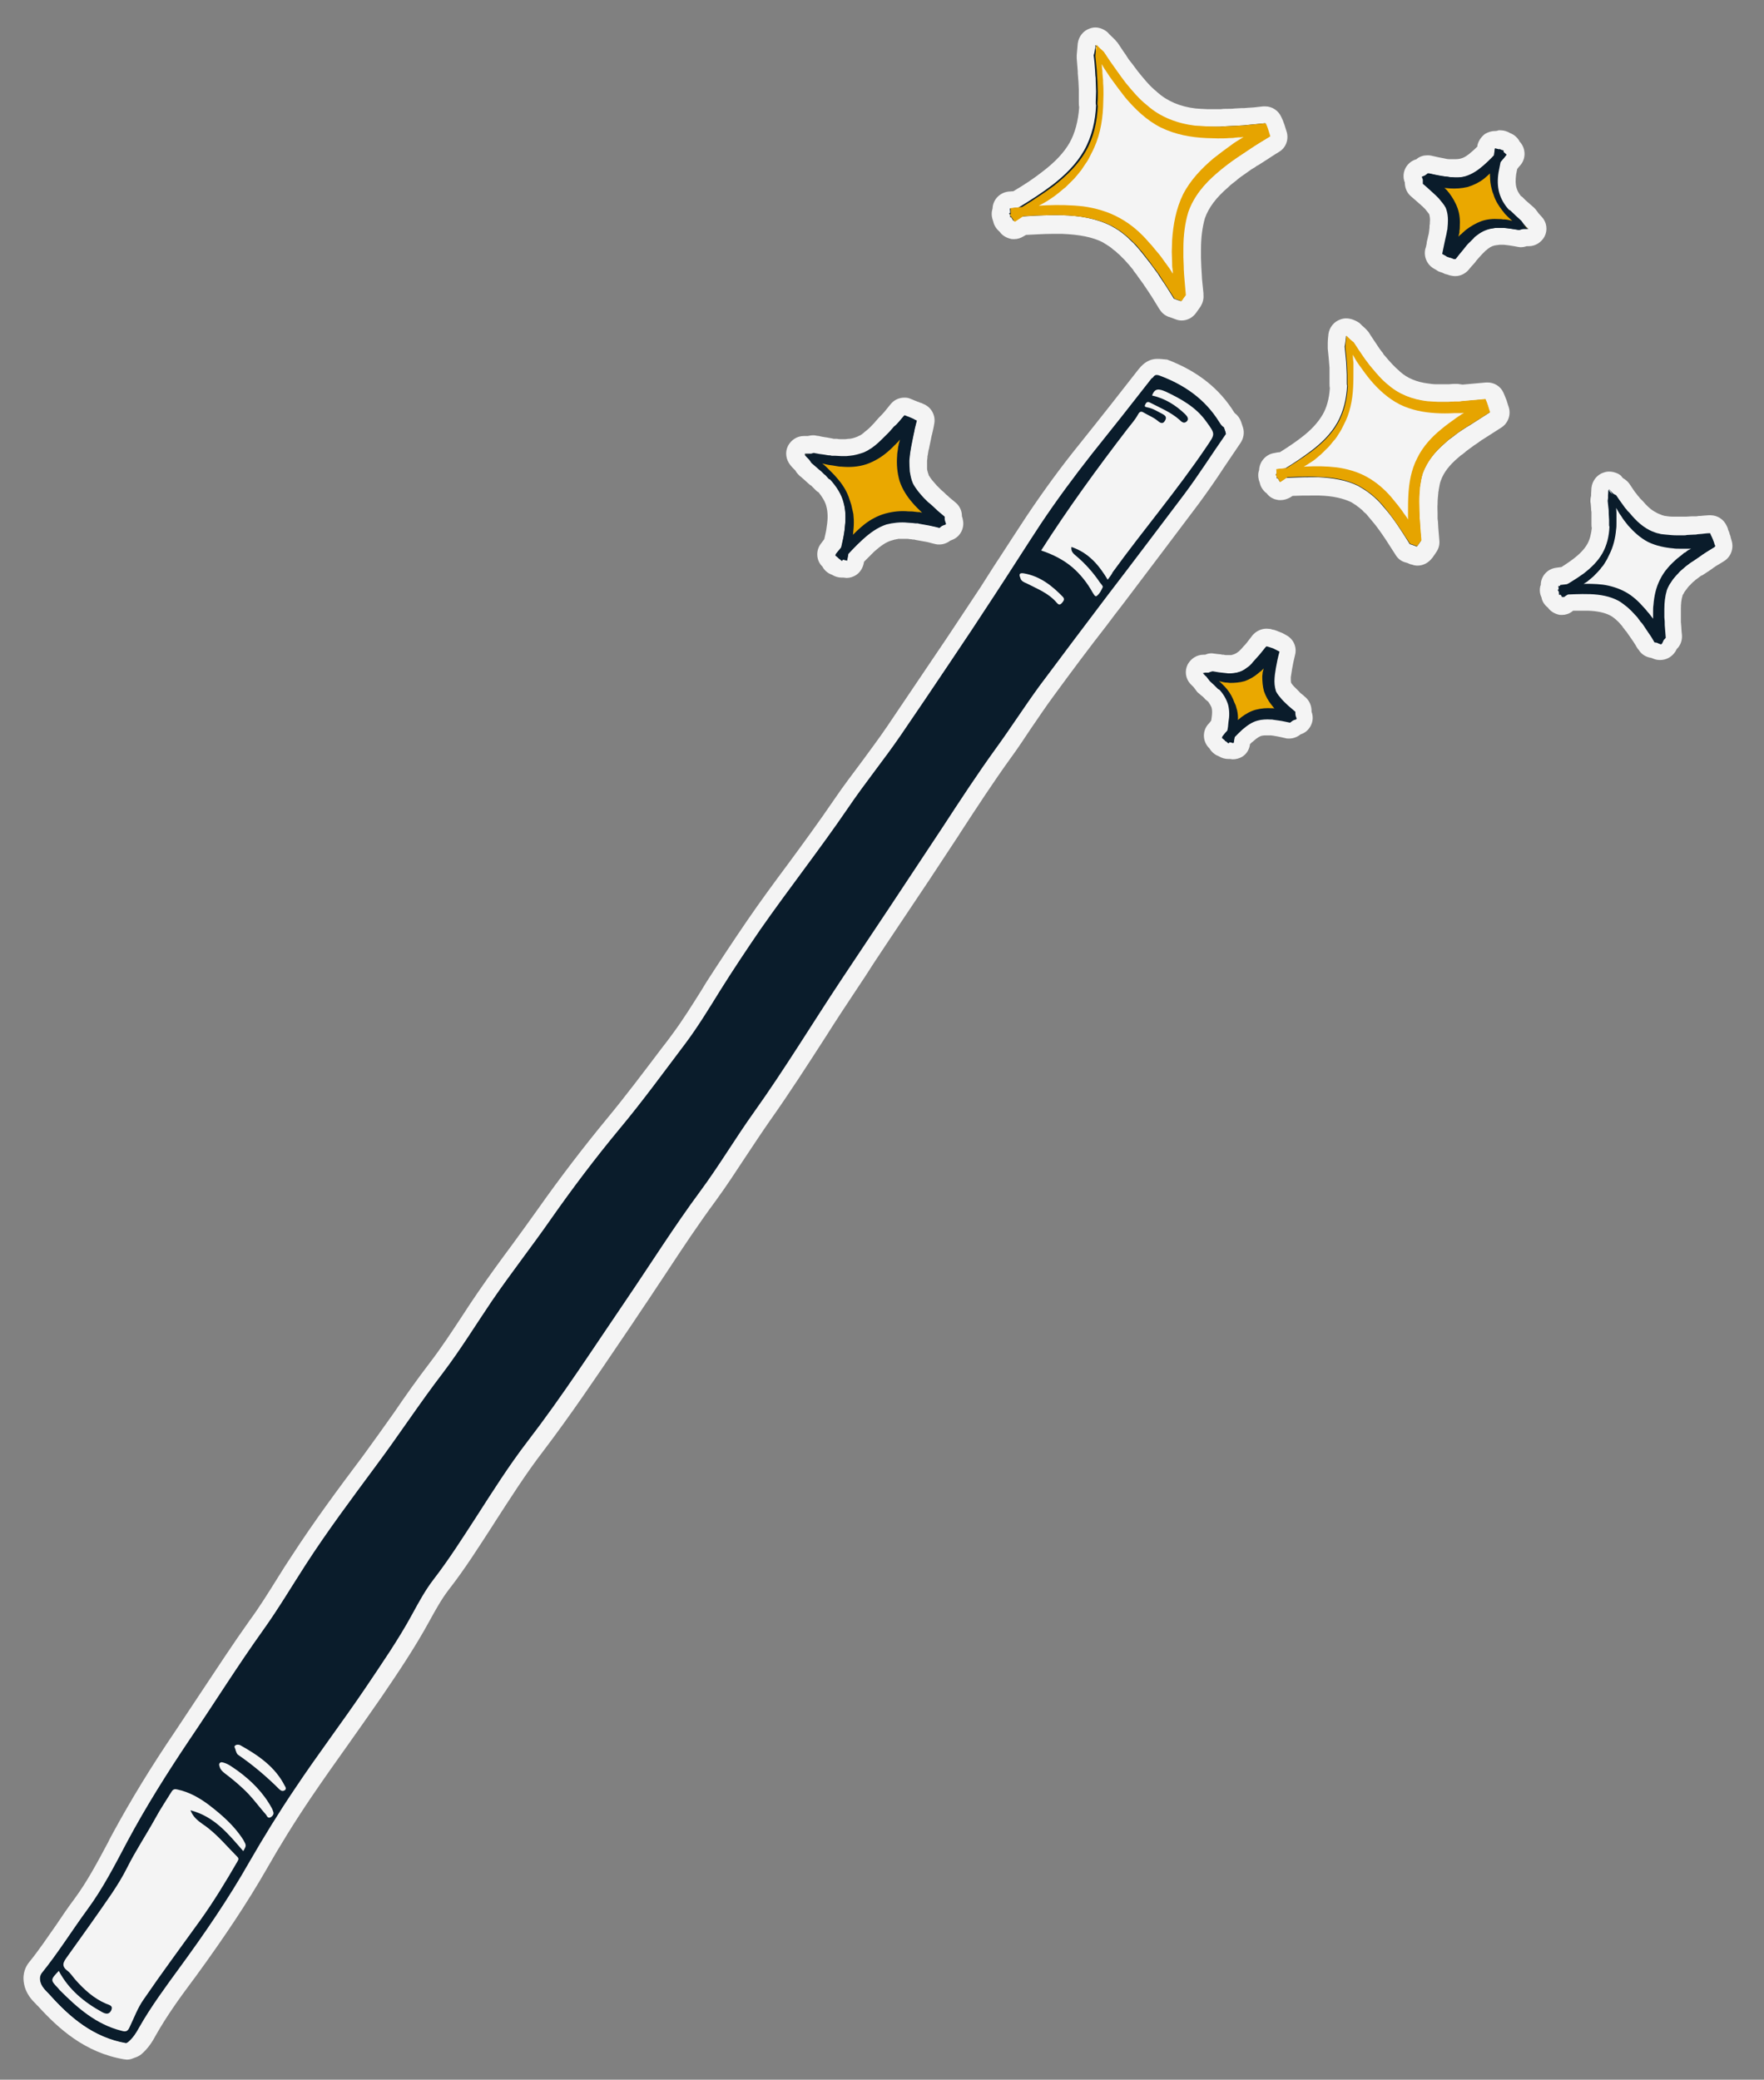
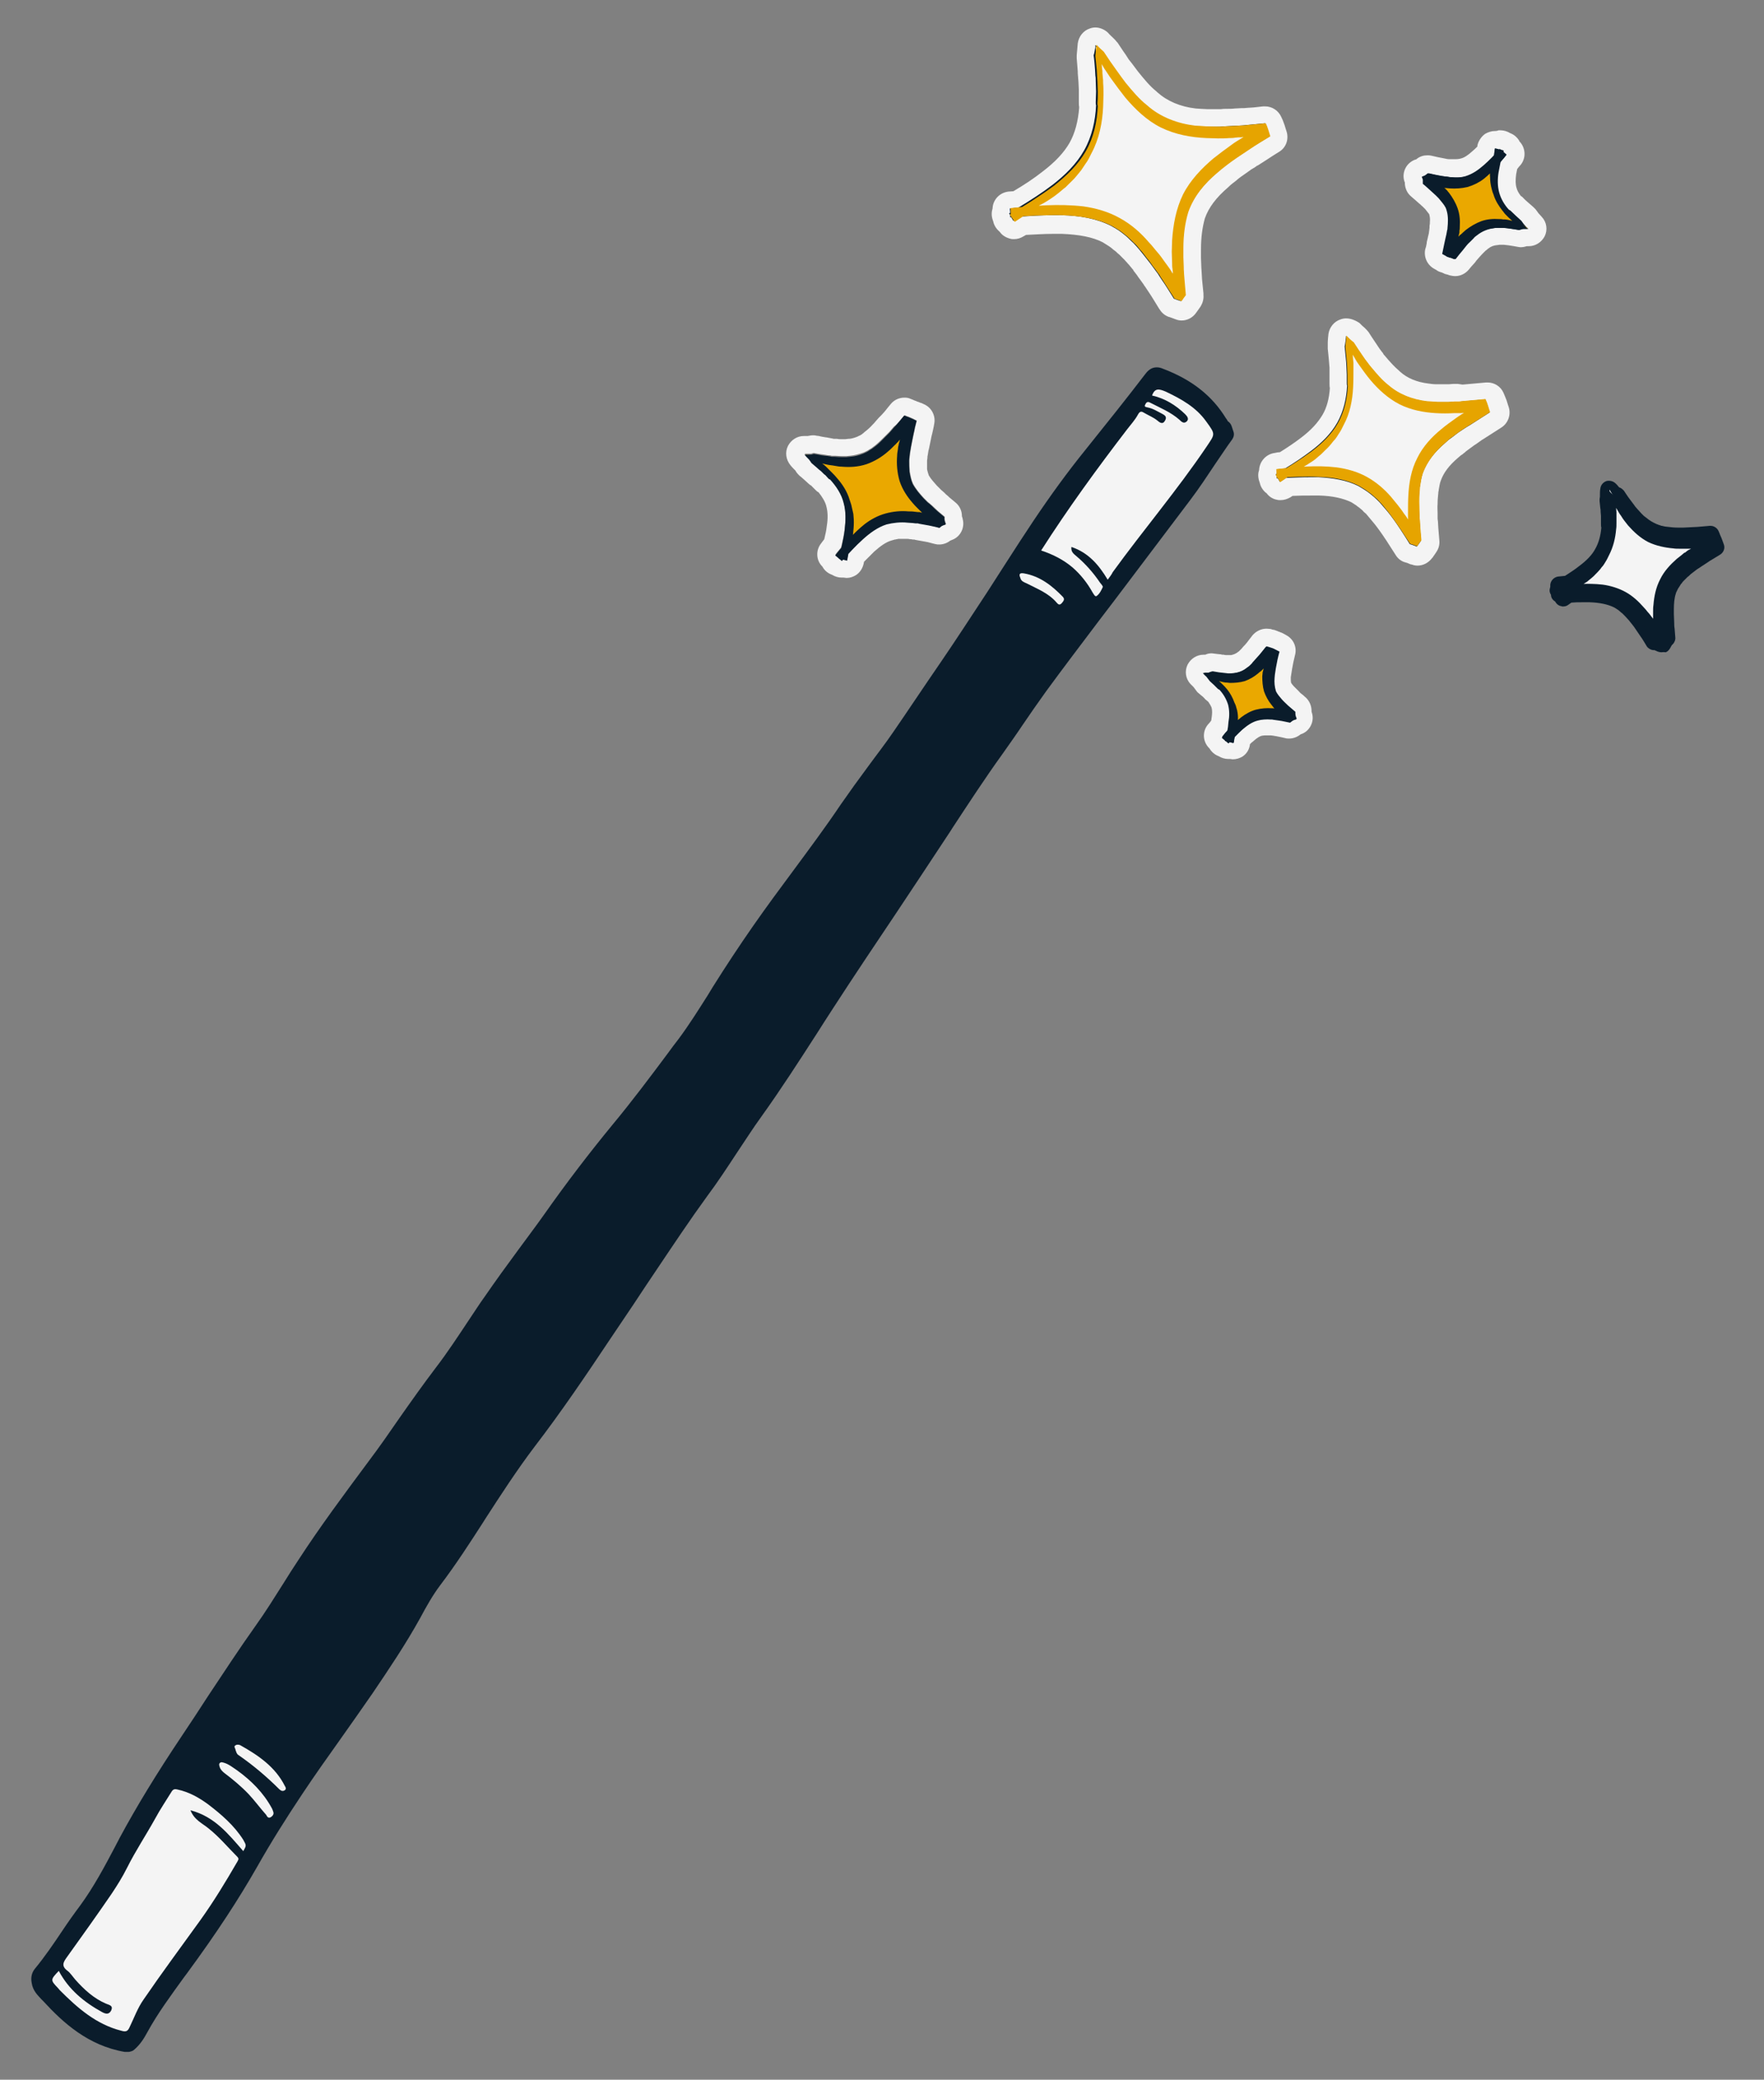
<svg xmlns="http://www.w3.org/2000/svg" version="1.1" id="Layer_1" x="0px" y="0px" viewBox="0 0 501 590.5" style="enable-background:new 0 0 501 590.5;" xml:space="preserve">
  <rect x="0" y="0" width="501" height="590.5" fill="#808080" stroke="none" />
  <style type="text/css">
	.st0{clip-path:url(#SVGID_00000011724095132983613820000016510250105910434197_);fill:#489C7E;}
	.st1{clip-path:url(#SVGID_00000011724095132983613820000016510250105910434197_);}
	.st2{fill:#144030;}
	.st3{fill:#265643;}
	.st4{fill:#2C5E4A;}
	.st5{fill:#0A1C2B;}
	.st6{fill:#E6A400;}
	.st7{fill:#F0F0F0;}
	.st8{fill:#F4F4F4;}
	.st9{fill:#D20005;}
	.st10{fill:#EAA800;}
	.st11{fill:#FFFFFF;}
	.st12{fill:none;}
	.st13{fill:#435467;}
	.st14{fill:#2F3D4E;}
	.st15{fill:#051E2C;}
	.st16{fill:#F4A300;}
	.st17{fill:#EFEFEF;}
	.st18{fill:#0A1C2B;stroke:#F4F4F4;stroke-miterlimit:10;}
	.st19{fill:#D10005;}
	.st20{fill:#FDFDFD;}
	.st21{fill:#F8F8FC;}
	.st22{fill:#F5F5F5;}
	.st23{fill:#EBA900;}
	.st24{fill:#041C2D;}
	.st25{fill:#F7A400;}
	.st26{fill:#F6A400;}
	.st27{fill:#F6A300;}
	.st28{fill:#F5A300;}
	.st29{fill:#F0A001;}
	.st30{fill:#F2A101;}
	.st31{fill:#F3A201;}
	.st32{fill:#ED9E02;}
	.st33{fill:#1C2A28;}
	.st34{fill:#E99C02;}
	.st35{fill:#212C27;}
	.st36{fill:#1E2B27;}
	.st37{fill:#242E26;}
	.st38{fill:#1F2B27;}
	.st39{fill:#262F26;}
	.st40{fill:#202C27;}
	.st41{fill:#222D27;}
	.st42{fill:#2C3225;}
	.st43{fill:#2C3325;}
	.st44{fill:#232D26;}
	.st45{fill:#343723;}
	.st46{fill:#252F26;}
	.st47{fill:#4E461E;}
	.st48{fill:#48421F;}
	.st49{fill:#2A3125;}
	.st50{fill:#232E26;}
	.st51{fill:#564A1D;}
	.st52{fill:#2E3424;}
	.st53{fill:#444020;}
	.st54{fill:#3F3D21;}
	.st55{fill:#413E21;}
	.st56{fill:#222D26;}
	.st57{fill:#273025;}
	.st58{fill:#2D3325;}
	.st59{fill:#363823;}
	.st60{fill:#403E21;}
	.st61{fill:#4F461E;}
	.st62{fill:#8D6813;}
	.st63{fill:#0C212B;}
	.st64{fill:#373923;}
	.st65{fill:#3A3A22;}
	.st66{fill:#464120;}
	.st67{fill:#D30005;}
	.st68{fill:#051D2C;}
</style>
  <g>
    <g>
      <g>
        <path class="st5" d="M35.8,582.6c-0.1,0-0.3,0-0.4,0c-10.4-1.8-17.5-8.3-23.1-14.4c-0.2-0.2-0.4-0.4-0.6-0.6     c-1-1.1-2.4-2.4-2.7-4.6c-0.3-1.5,0-2.9,0.9-4c2.8-3.4,5.4-7.2,7.8-10.8c1.6-2.4,3.3-4.8,5.1-7.2c3.8-5.2,6.9-11,9.9-16.7     l1.3-2.5c4.8-8.9,10.4-18.1,17.7-29c2.5-3.7,4.9-7.4,7.3-11.1c4.4-6.6,8.9-13.5,13.6-20.1c2.8-3.9,5.4-8.1,8-12.2     c1.3-2.1,2.7-4.3,4.1-6.4c6.3-9.7,13.1-18.8,20-28.1c3.1-4.1,6-8.3,8.9-12.5c3.3-4.7,6.7-9.5,10.2-14.1c3.3-4.3,6.3-8.9,9.3-13.4     c1.5-2.2,3-4.6,4.6-6.8c3.1-4.5,6.3-8.9,9.4-13.1c2.4-3.3,5-6.7,7.4-10.1c6.4-9.1,13-17.7,19.5-25.6c5.4-6.5,10.5-13.3,15.5-20     c1.1-1.5,2.2-3,3.3-4.4c2.9-3.9,5.6-8.2,8.2-12.3l1.4-2.3c3.7-5.9,7.6-11.8,11.5-17.4c3.7-5.3,7.6-10.6,11.4-15.7     c4.5-6.1,9.2-12.4,13.5-18.8c2.5-3.6,5.1-7.2,7.7-10.7c2.4-3.3,5-6.6,7.3-10c4-5.8,8.1-12,13.6-20c3.9-5.7,8.4-12.6,13-19.6     c1.8-2.8,3.6-5.6,5.4-8.4c2.5-3.9,5.1-7.9,7.7-11.8c4.9-7.3,9.7-13.9,14.8-20.2c6.1-7.6,11.7-14.6,16.9-21.4c0.6-0.8,1.6-2,3.3-2     c0.6,0,1.1,0.1,1.8,0.4c8.2,3.1,14,7.7,17.9,14.1l0.1,0.1c0.1,0.2,0.4,0.6,0.4,0.7c0.5,0.3,0.9,0.8,1.1,1.4l0.5,1.5     c0.3,0.8,0.1,1.6-0.3,2.2c-1.7,2.3-3.3,4.8-4.9,7.1c-2.2,3.3-4.5,6.8-7,10.1c-7.2,9.5-14.4,19.1-21.6,28.6c-1.5,2-3,3.9-4.5,5.9     c-4.9,6.5-10,13.2-14.9,19.9c-2.3,3.2-4.6,6.5-6.7,9.6c-1.8,2.7-3.8,5.5-5.7,8.2c-4.9,6.8-9.6,14-14.2,21l-0.7,1.1     c-5.9,9-10.8,16.3-15.3,23.1c-2.9,4.3-5.8,8.7-8.7,13c-1.6,2.4-3.1,4.7-4.7,7.1c-3,4.6-6.1,9.3-9,13.9     c-5.1,7.9-10.3,16-15.9,23.8c-2.4,3.3-4.6,6.8-6.9,10.2c-2.7,4.1-5.5,8.4-8.5,12.4c-4.8,6.6-9.4,13.5-13.9,20.2     c-2.3,3.4-4.7,7-7,10.5c-2.2,3.3-4.4,6.5-6.6,9.8c-6.8,10.2-13.9,20.7-21.5,30.6c-5,6.6-9.6,13.7-14,20.5l-0.5,0.8     c-3.8,5.9-7.8,12.1-12.2,17.9c-2.2,2.9-4.1,6.3-5.7,9.3c-4.2,7.6-9,14.7-13.6,21.5c-3.1,4.5-6.3,9-9.4,13.4     c-3.5,4.9-7.1,10-10.5,15.1c-4.8,7.2-9,13.9-12.9,20.8c-5.2,9.1-11.3,18.5-19.9,30.2l-0.9,1.2c-3.6,5-7.4,10.1-10.4,15.6     c-0.9,1.7-2,3.4-3.6,4.8c-0.2,0.2-0.5,0.4-0.8,0.5l-0.7,0.2C36.4,582.6,36.1,582.6,35.8,582.6z" />
-         <path class="st8" d="M328.7,106.9c0.2,0,0.5,0.1,0.9,0.2c6.9,2.6,12.7,6.6,16.7,13c0.4,0.6,0.7,1.2,1.4,1.6     c0.2,0.5,0.3,1,0.5,1.5c-4,5.7-7.7,11.6-11.9,17.2c-7.2,9.5-14.4,19.1-21.7,28.6c-6.5,8.6-13,17.2-19.4,25.8     c-4.3,5.9-8.2,12-12.5,17.9c-5.2,7.2-10.1,14.7-15,22.2c-5.1,7.7-10.2,15.4-15.3,23.1c-4.5,6.7-8.9,13.4-13.4,20.1     c-8.3,12.5-16.1,25.4-24.8,37.6c-5.3,7.4-9.9,15.2-15.3,22.5c-7.4,10-14,20.5-21,30.8c-9.2,13.5-18.1,27.3-28.1,40.3     c-5.3,6.9-9.9,14.2-14.6,21.5c-3.9,6-7.7,12-12.1,17.7c-2.3,3-4.1,6.3-5.9,9.6c-4,7.4-8.8,14.3-13.5,21.3     c-6.5,9.6-13.5,18.8-19.9,28.4c-4.6,6.8-8.9,13.8-13,20.9c-5.9,10.4-12.7,20.3-19.8,30c-4,5.5-8.1,11-11.5,17     c-0.8,1.5-1.8,3-3.1,4.1c-0.2,0.1-0.5,0.2-0.7,0.2c-9.1-1.6-15.7-7.1-21.6-13.7c-1.1-1.2-2.4-2.2-2.7-4c-0.1-0.8,0-1.4,0.4-2     c4.7-5.8,8.6-12.1,13-18.1c4.5-6.1,7.9-12.8,11.4-19.4c5.3-9.9,11.3-19.4,17.6-28.8c7-10.3,13.6-20.9,20.9-31.1     c4.3-6,8.1-12.4,12.1-18.6c6.2-9.6,13.1-18.8,19.9-28c6.5-8.7,12.5-17.9,19.1-26.5c5-6.6,9.3-13.6,13.9-20.4     c5.4-7.9,11.3-15.4,16.8-23.3c6.1-8.7,12.6-17.3,19.4-25.5c6.6-7.9,12.7-16.3,18.9-24.5c3.5-4.7,6.6-9.8,9.7-14.8     c3.7-5.9,7.5-11.6,11.4-17.3c8.1-11.6,16.9-22.8,24.9-34.5c4.8-7.1,10.2-13.7,15-20.7c4.6-6.7,9.1-13.4,13.6-20.1     c4.4-6.5,8.7-13,13-19.6c4.4-6.7,8.7-13.5,13.1-20.2c4.6-6.9,9.5-13.5,14.6-20c5.7-7.1,11.4-14.3,17-21.5     C327.8,107.2,328.1,106.9,328.7,106.9 M67.8,498.3c-0.1-0.1-0.3-0.2-0.4-0.3C67.5,498.1,67.6,498.2,67.8,498.3 M63.3,502.9     C63.3,503,63.3,503,63.3,502.9C63.3,503,63.3,503,63.3,502.9c-0.4-0.3-0.7-0.7-0.8-1.2c-0.1-0.3-0.2-0.5-0.2-0.8     c-0.1,0.3,0.1,0.5,0.2,0.8C62.6,502.3,62.9,502.6,63.3,502.9 M328.7,101.9c-3,0-4.6,2.1-5.3,2.9l0,0     c-5.3,6.8-10.8,13.8-16.9,21.4c-5.1,6.3-10,13-14.9,20.3c-2.6,3.9-5.2,8-7.7,11.8c-1.8,2.7-3.6,5.6-5.4,8.4     c-4.6,6.9-9.1,13.8-13,19.5c-5.4,8-9.6,14.2-13.5,20c-2.3,3.4-4.8,6.7-7.2,10c-2.6,3.5-5.3,7-7.8,10.7     c-4.3,6.3-8.9,12.6-13.4,18.7c-3.8,5.1-7.7,10.4-11.4,15.8c-3.9,5.7-7.8,11.6-11.6,17.5c-0.5,0.8-0.9,1.5-1.4,2.3     c-2.7,4.3-5.2,8.3-8,12.1c-1.1,1.5-2.2,3-3.4,4.5c-5,6.6-10.1,13.4-15.4,19.8c-6.6,8-13.2,16.6-19.7,25.8     c-2.4,3.4-4.9,6.8-7.3,10.1c-3.2,4.3-6.4,8.7-9.5,13.2c-1.6,2.3-3.1,4.6-4.6,6.9c-2.9,4.4-5.9,9-9.2,13.3     c-3.6,4.7-7,9.5-10.2,14.2c-2.9,4.1-5.9,8.3-8.9,12.4c-7,9.3-13.8,18.5-20.1,28.2c-1.4,2.1-2.8,4.3-4.1,6.4     c-2.5,4-5.1,8.2-7.9,12c-4.7,6.6-9.2,13.5-13.6,20.1c-2.4,3.6-4.9,7.4-7.3,11c-7.4,10.9-13,20.2-17.9,29.2     c-0.4,0.8-0.9,1.6-1.3,2.5c-3.1,5.8-6,11.3-9.7,16.3c-1.8,2.4-3.5,4.9-5.1,7.3c-2.6,3.7-5,7.3-7.7,10.6c-0.9,1.1-2,3.1-1.5,6     c0.5,3,2.3,4.8,3.4,5.9c0.2,0.2,0.3,0.4,0.5,0.5c5.9,6.5,13.4,13.3,24.5,15.2c0.3,0,0.6,0.1,0.8,0.1c0.5,0,1.1-0.1,1.6-0.3     l0.5-0.2l0.3-0.1c0.6-0.2,1.2-0.5,1.7-0.9c1.9-1.6,3.2-3.6,4.2-5.5c3-5.3,6.5-10.2,10.3-15.3l0.9-1.2     c8.6-11.8,14.8-21.2,20.1-30.4c3.8-6.7,8-13.5,12.8-20.6c3.4-5,7-10.1,10.5-15c3.1-4.4,6.3-8.9,9.4-13.4     c4.7-6.9,9.5-14,13.7-21.7c1.6-2.9,3.4-6.2,5.5-8.9c4.6-5.9,8.5-12.1,12.4-18.1l0.5-0.8c4.4-6.8,8.9-13.9,13.9-20.4     c7.6-10,14.7-20.5,21.6-30.7c2.2-3.2,4.4-6.5,6.6-9.8c2.4-3.5,4.7-7.1,7-10.5c4.4-6.7,9-13.6,13.8-20.1c3-4.1,5.8-8.4,8.5-12.5     c2.2-3.3,4.5-6.8,6.8-10.1c5.6-7.9,10.8-16,15.9-23.9c2.9-4.6,6-9.3,9-13.8c1.6-2.4,3.2-4.8,4.7-7.2c2.8-4.2,5.7-8.6,8.6-12.9     c4.6-6.8,9.5-14.2,15.4-23.2l0.7-1.1c4.5-6.9,9.2-14.1,14.1-20.9c2-2.7,3.9-5.6,5.7-8.3c2.2-3.2,4.4-6.5,6.7-9.6     c4.9-6.7,9.9-13.4,14.9-19.8c1.5-2,3-4,4.5-5.9c7.2-9.5,14.3-18.9,21.6-28.6c2.5-3.4,4.9-6.8,7.1-10.2c1.6-2.3,3.2-4.8,4.8-7.1     c0.9-1.3,1.2-3,0.7-4.5l-0.5-1.5c-0.3-0.9-0.9-1.8-1.7-2.4c0,0-0.1-0.1-0.1-0.1l-0.1-0.1c-4.2-6.8-10.4-11.8-19.1-15.1     C330.4,102,329.6,101.9,328.7,101.9L328.7,101.9z" />
      </g>
      <g>
        <path class="st5" d="M471.8,185.2c-0.3,0-0.7-0.1-1-0.2l-0.9-0.4l-0.4,0c-0.7-0.1-1.4-0.5-1.8-1.1l-0.6-1     c-0.4-0.6-0.7-1.2-1.1-1.7l-1.9-2.8l-0.7-0.9c-0.3-0.4-0.6-0.7-0.8-1c0,0-0.1-0.1-0.1-0.1c-0.4-0.5-1.1-1.2-1.8-1.9     c-0.2-0.1-0.3-0.2-0.5-0.4c-0.2-0.2-0.4-0.3-0.6-0.5l-1.1-0.7c-1.8-0.9-4.1-1.4-7-1.5c-0.8,0-1.5,0-2.3,0c-0.9,0-1.8,0-2.9,0.1     l-1,0.7c-0.4,0.3-0.9,0.4-1.4,0.4c-0.2,0-0.3,0-0.5-0.1c-0.7-0.1-1.2-0.5-1.6-1.1l-0.1-0.2c-0.7-0.4-1.2-1.1-1.2-1.9     c-0.4-0.6-0.5-1.3-0.3-1.9c0-0.1,0.1-0.3,0.1-0.4l0-0.2c-0.1-1.3,0.9-2.5,2.2-2.7c0.7-0.1,1.4-0.1,2-0.2c1.5-1,2.8-1.8,3.9-2.7     c2.3-1.7,3.8-3.3,4.7-5c0.9-1.6,1.5-3.6,1.7-6c-0.1-0.3-0.1-0.6-0.1-1l0-1.4c0-0.3,0-0.6,0-0.9l-0.1-1.2c0-0.4,0-0.7-0.1-1.1     l-0.2-1.9c0-0.2,0-0.4,0-0.6l0.1-0.7l0-0.6c0-0.5,0-1.1,0.1-1.6c0.1-1,0.7-1.8,1.7-2.2c0.3-0.1,0.5-0.1,0.8-0.1     c0.7,0,1.4,0.3,1.9,0.8c0.3,0.3,0.6,0.6,0.8,0.9c0,0,0.1,0.1,0.2,0.2c0.1,0,0.2,0.1,0.3,0.1c0.4,0.2,0.7,0.5,1,0.8     c0.2,0.3,0.4,0.6,0.6,0.9c0.4,0.6,0.8,1.2,1.2,1.7l1.2,1.6c0.1,0.1,0.1,0.2,0.2,0.3l0.7,0.8c0.4,0.4,0.7,0.8,1,1.1l0.8,0.8     l0.8,0.6c0.8,0.7,1.7,1.2,2.8,1.7c0.2,0.1,0.4,0.1,0.5,0.2c0.3,0.1,0.7,0.2,0.9,0.3c0,0,0.1,0,0.1,0l0.9,0.2l0.9,0.1     c0.8,0.1,1.7,0.2,2.8,0.2c0.3,0,0.7,0,1,0c0,0,0.4,0,0.5,0l4-0.2l3.5-0.3c0.1,0,0.2,0,0.2,0c1,0,1.9,0.6,2.3,1.5l0.3,0.7l0.1,0.3     c0.1,0.3,0.3,0.6,0.4,0.9l0.3,0.8l0.4,1.1c0.4,1.1-0.1,2.3-1.1,2.9l-2.3,1.4c-0.4,0.2-0.8,0.5-1.1,0.7l-3.2,2.1l-1.3,1     c-0.3,0.2-0.5,0.4-0.7,0.6c-0.2,0.2-0.4,0.4-0.6,0.5c-0.2,0.2-0.4,0.4-0.6,0.6c-0.2,0.2-0.4,0.4-0.5,0.5     c-0.2,0.2-0.4,0.4-0.5,0.6c-0.1,0.2-0.3,0.3-0.4,0.5c-0.1,0.2-0.2,0.3-0.3,0.5c-0.1,0.2-0.3,0.4-0.4,0.6     c-0.1,0.2-0.2,0.4-0.3,0.6c-0.1,0.3-0.3,0.5-0.3,0.7c-0.5,1.4-0.6,3.1-0.6,4.6l0,1.4c0,0,0.1,2.4,0.1,2.6c0,0.4,0,0.9,0.1,1.4     l0.2,2.5c0.1,0.7-0.2,1.5-0.7,2l-0.3,0.3l-0.5,0.9c-0.3,0.5-0.7,0.9-1.2,1.1C472.4,185.1,472.1,185.2,471.8,185.2z" />
-         <path class="st8" d="M457,138.9c0.3,0.3,0.6,0.7,0.9,1c0.2,0.1,0.3,0.3,0.5,0.4c0.2,0.1,0.4,0.2,0.6,0.3c0.6,0.9,1.3,1.9,1.9,2.7     c0.3,0.4,0.6,0.9,1,1.3c0.2,0.2,0.3,0.5,0.5,0.6l0.4,0.4c0.5,0.6,1,1.2,1.5,1.7l0.8,0.8l0.8,0.7c1.1,0.9,2.2,1.6,3.4,2.1     c0.6,0.2,1.2,0.5,1.9,0.6c0.3,0.1,0.7,0.2,1,0.2c0.3,0,0.7,0.1,1,0.1c1,0.1,2.1,0.2,3.1,0.2c0.4,0,0.7,0,1.1,0l0.3,0     c0.1,0,0.2,0,0.4,0c0.3,0,0.7,0,1-0.1c0.7,0,1.3-0.1,2-0.1c0.3,0,0.7,0,1-0.1c0.4,0,0.8-0.1,1.2-0.1c0.8-0.1,1.6-0.2,2.4-0.2     c0.1,0.2,0.2,0.5,0.3,0.7l0.2,0.4c0.1,0.2,0.2,0.5,0.3,0.7l0.3,0.8c0.1,0.4,0.2,0.7,0.4,1.1c-0.6,0.4-1.2,0.7-1.8,1.1     c-0.6,0.4-1.2,0.8-1.7,1.1c-1,0.6-1.9,1.3-2.9,2l-0.2,0.1l-0.1,0.1l-0.2,0.1l-0.4,0.3c-0.2,0.2-0.5,0.4-0.8,0.6     c-0.5,0.4-1,0.8-1.4,1.2c-0.5,0.4-0.9,0.8-1.3,1.3c-0.4,0.4-0.8,0.9-1.2,1.4c-0.3,0.5-0.7,1-1,1.5c-0.3,0.5-0.6,1.1-0.8,1.7     c-0.5,1.7-0.7,3.5-0.7,5.3l0,1.4l0,0.2l0,0.3l0,0.5l0.1,1.1c0,0.8,0,1.4,0.1,2.2c0.1,0.8,0.1,1.7,0.2,2.5l-0.5,0.5     c-0.1,0.1-0.2,0.3-0.2,0.4l-0.4,0.8l0,0c-0.2-0.1-0.5-0.2-0.8-0.3c-0.1-0.1-0.3-0.1-0.4-0.2c-0.2,0-0.5-0.1-0.7-0.1     c-0.6-0.9-1.2-1.9-1.7-2.7c-0.5-0.8-1.1-1.6-1.6-2.4l-0.4-0.5l-0.3-0.3c-0.2-0.2-0.3-0.4-0.5-0.7c-0.3-0.4-0.7-0.8-1-1.2     c-0.6-0.7-1.4-1.5-2.2-2.2c-0.4-0.3-0.8-0.7-1.3-1c-0.4-0.3-0.9-0.5-1.2-0.8c-2.4-1.2-5.2-1.7-8.1-1.9c-0.8,0-1.6-0.1-2.4-0.1     c-1.2,0-2.5,0-3.7,0.1c-0.5,0.4-1.1,0.7-1.6,1.1l-0.6-1c-0.1,0-0.2,0-0.3,0l0-0.6l0,0c0,0,0,0,0,0c0,0,0,0,0,0l-0.3-0.5     c0.1-0.1,0.2-0.1,0.3-0.2l-0.1-1.2c0.9-0.1,1.7-0.2,2.6-0.3c1.6-1,3.1-2,4.6-3.1c2.1-1.6,4.1-3.5,5.4-5.8c1.3-2.3,1.9-4.9,2-7.6     c-0.1-0.1-0.1-0.3-0.1-0.5c0-0.5,0-0.9,0-1.4c0-0.5,0-1.1-0.1-1.7c0-0.6,0-1.1-0.1-1.8c-0.1-0.6-0.1-1.3-0.2-1.9     c0-0.3,0.1-0.6,0.1-0.8c0-0.3,0-0.5,0-0.8C457,139.9,457,139.4,457,138.9 M457,133.9c-0.5,0-1.1,0.1-1.6,0.3     c-1.9,0.6-3.2,2.4-3.4,4.3c0,0.5-0.1,1.1-0.1,1.7l0,0.5l0,0l-0.1,0.5c-0.1,0.4-0.1,0.9-0.1,1.3l0.1,0.6l0.1,1.3     c0,0.3,0,0.6,0.1,1c0,0.2,0,0.4,0,0.6c0,0.2,0,0.4,0,0.6c0,0.3,0,0.6,0,0.8l0,1.4c0,0.4,0,0.8,0.1,1.1c-0.2,1.8-0.6,3.4-1.3,4.6     c-0.8,1.4-2.1,2.8-4.1,4.3c-0.9,0.7-2,1.4-3.2,2.2c-0.5,0.1-1,0.1-1.5,0.2c-2.5,0.3-4.4,2.4-4.4,4.9c0,0.1,0,0.1-0.1,0.2     c-0.3,1.1-0.2,2.3,0.3,3.3c0.2,1.2,0.9,2.2,1.8,2.9c0.7,1,1.8,1.7,3,2c0.3,0.1,0.7,0.1,1,0.1c1,0,2-0.3,2.8-0.9l0.4-0.3     c0.8,0,1.5,0,2.1,0c0.8,0,1.5,0,2.2,0c2.5,0.1,4.4,0.5,5.9,1.2l0.4,0.2l0.5,0.3c0.1,0.1,0.3,0.2,0.4,0.3c0.1,0.1,0.3,0.2,0.4,0.3     c0.8,0.7,1.3,1.2,1.5,1.5c0.1,0.1,0.1,0.1,0.2,0.2c0.2,0.2,0.4,0.5,0.6,0.8c0,0,0,0.1,0.1,0.1l0.3,0.4l0.2,0.3l0.2,0.2l0.3,0.4     l1.6,2.3c0.3,0.5,0.7,1,1,1.6c0.2,0.3,0.4,0.7,0.7,1c0.8,1.3,2.1,2.1,3.6,2.3l0,0l0,0l0.5,0.2c0.7,0.3,1.3,0.4,2,0.4     c1.8,0,3.4-0.9,4.4-2.5c0,0,0,0,0,0l0.3-0.6l0,0c1.1-1,1.6-2.5,1.5-4l-0.1-0.9l-0.1-1.6c0-0.4-0.1-0.8-0.1-1.2c0-0.3,0-0.6,0-0.8     l0-1.1l0-0.5l0-0.1l0,0l0-1.3c0-1.2,0.1-2.6,0.5-3.8c0-0.1,0.1-0.2,0.2-0.3c0.1-0.2,0.2-0.4,0.3-0.6c0.1-0.1,0.2-0.3,0.3-0.4     c0.1-0.1,0.2-0.3,0.3-0.4c0.1-0.1,0.2-0.3,0.3-0.4c0.1-0.2,0.3-0.3,0.4-0.5c0.2-0.2,0.4-0.3,0.5-0.5c0.2-0.2,0.3-0.3,0.4-0.4     c0.2-0.2,0.4-0.4,0.7-0.6c0.2-0.2,0.4-0.4,0.6-0.5l0.8-0.6l0.4-0.3l0.2-0.1l0.1,0l2-1.3l1-0.7c0,0,0.1,0,0.1-0.1     c0.2-0.1,0.6-0.4,0.9-0.6l0.5-0.3l1-0.6l0.8-0.5c1.9-1.2,2.8-3.6,2.1-5.8l-0.2-0.7l-0.1-0.4c0,0,0,0,0-0.1l-0.3-0.8     c0,0,0,0,0-0.1c-0.1-0.4-0.3-0.7-0.4-1c0,0,0-0.1,0-0.1l-0.1-0.3l-0.1-0.3l-0.2-0.4c-0.8-1.8-2.6-3-4.6-3c-0.2,0-0.3,0-0.5,0     l-1.4,0.1l-1,0.1l-0.4,0l-0.7,0.1l-0.6,0l-0.4,0l-0.3,0l-1.7,0.1l-0.5,0l-0.5,0c0,0,0,0-0.1,0l0,0c0,0-0.1,0-0.1,0l-0.3,0     c0,0,0,0-0.1,0c-0.3,0-0.7,0-1,0c-1,0-1.8,0-2.5-0.1l-0.7-0.1l-0.1,0l-0.4-0.1l-0.3-0.1c-0.1,0-0.2,0-0.3-0.1     c0,0-0.3-0.1-0.5-0.2c-0.2-0.1-0.3-0.1-0.5-0.2c-0.8-0.4-1.5-0.8-2.1-1.3c0,0,0,0,0,0l-0.7-0.6l-0.6-0.6c0,0-0.1-0.1-0.1-0.1     c-0.2-0.2-0.5-0.6-0.8-0.9l-0.4-0.4l-0.3-0.3c0,0-0.1-0.1-0.1-0.1c-0.1-0.1-0.2-0.2-0.2-0.3l-0.3-0.3l-0.7-0.9c0,0,0-0.1-0.1-0.1     c-0.3-0.4-0.7-1-1.1-1.6c-0.2-0.3-0.4-0.6-0.6-0.9c-0.5-0.7-1.1-1.2-1.8-1.6c-0.2-0.2-0.4-0.4-0.6-0.7     C459.8,134.5,458.4,133.9,457,133.9L457,133.9z" />
      </g>
      <g>
        <path class="st5" d="M402.4,157.8c-0.3,0-0.5,0-0.8-0.1c-0.2-0.1-0.4-0.1-0.6-0.2c-0.4-0.1-0.8-0.3-1.2-0.4     c-0.6-0.2-1.1-0.6-1.4-1.1c-4.2-6.6-5.7-8.5-7.6-10.8c-0.2-0.2-0.3-0.4-0.5-0.6c-0.3-0.3-0.5-0.6-0.7-0.8     c-0.2-0.2-0.4-0.4-0.6-0.6c-0.3-0.3-0.6-0.6-0.9-0.8c-0.2-0.2-0.4-0.3-0.7-0.5c-0.3-0.2-0.6-0.5-0.9-0.7l-1.6-1     c-2.6-1.3-6-2-10.2-2.2c-0.8,0-1.6,0-2.5,0c-2.1,0-4.3,0.1-6,0.2L365,139c-0.4,0.3-0.9,0.4-1.4,0.4c-0.2,0-0.3,0-0.5-0.1     c-0.7-0.1-1.2-0.5-1.6-1.1l-0.1-0.2c-0.1-0.1-0.3-0.2-0.4-0.3c-0.5-0.4-0.8-1-0.8-1.7c-0.4-0.6-0.5-1.3-0.3-1.9     c0-0.2,0.1-0.3,0.2-0.5l0-0.2c-0.1-1.3,0.9-2.5,2.2-2.6c0.7-0.1,1.3-0.1,2-0.2c2.7-1.6,4.8-3.1,6.7-4.5c3.2-2.5,5.4-4.8,6.8-7.2     c1.4-2.4,2.2-5.4,2.5-9c-0.1-0.4-0.1-0.7-0.1-1.1l0-2.2l-0.1-2.2c0-0.6-0.1-1.5-0.2-2.6l-0.3-3.1c0-0.1,0-0.3,0-0.4l0-0.6     c0.1-0.9,0.1-1.8,0.2-2.6c0.1-1,0.8-1.8,1.7-2.1c0.3-0.1,0.5-0.1,0.8-0.1c0.7,0,1.3,0.3,1.8,0.8c0.6,0.6,1.2,1.2,1.8,1.7     c0.2,0.2,0.4,0.4,0.5,0.6l2.8,4.1l1.5,1.9c0.2,0.3,0.4,0.5,0.6,0.8c1.3,1.5,2.8,3.3,4.4,4.6c0,0,0.1,0.1,0.1,0.1     c2.5,2.2,5.7,3.5,9.5,4c0.7,0.1,1.5,0.1,2.3,0.2l0.6,0c0.2,0,1.6,0,1.6,0c0.5,0,0.9,0,1.4,0l2.8-0.1l7.5-0.7c0.1,0,0.1,0,0.2,0     c1,0,1.9,0.6,2.3,1.5c0.3,0.7,0.5,1.3,0.8,2l0.6,1.9c0.4,1.1-0.1,2.3-1,2.9l-6.3,4l-1.8,1.3c-0.7,0.5-1.4,1-2.1,1.5l-0.6,0.4     c-0.2,0.2-0.4,0.3-0.6,0.5l-1,0.9c-2.9,2.5-4.7,5-5.7,7.7c-0.3,0.9-0.5,2-0.7,3.1l0,0.3l-0.1,0.7c-0.1,1-0.2,2-0.2,3     c0,0,0,0.1,0,0.1c0,1,0,2,0,3l0,1.5l0.5,6.3c0,0.6-0.1,1.2-0.5,1.7c-0.2,0.3-0.5,0.7-0.7,1c-0.1,0.2-0.3,0.4-0.4,0.6     C404.1,157.4,403.3,157.8,402.4,157.8z" />
        <path class="st8" d="M382.3,95.4c0.7,0.7,1.4,1.4,2.1,1.9c0.9,1.4,1.9,2.8,2.8,4.2c0.4,0.5,0.8,1,1.1,1.5     c0.4,0.5,0.7,0.9,1.1,1.4c1.5,1.8,3,3.6,4.8,5c3.1,2.7,6.9,4.1,10.9,4.6c1,0.1,2.1,0.2,3.1,0.2c0.3,0,0.5,0,0.8,0     c0.3,0,0.6,0,0.9,0c0.5,0,1,0,1.5,0c0.5,0,1.1-0.1,1.6-0.1l0.8,0l0.5,0l0.8-0.1c2.3-0.2,4.5-0.4,6.7-0.6c0.3,0.6,0.5,1.2,0.7,1.8     l0.4,1.3l0.2,0.6c-1.7,1.1-3.3,2.1-5,3.2c-0.4,0.3-0.8,0.5-1.3,0.8l-0.8,0.5c-0.4,0.3-0.8,0.5-1.2,0.8c-0.8,0.5-1.5,1.1-2.3,1.7     c-0.4,0.3-0.8,0.6-1.1,0.8c-0.3,0.3-0.7,0.6-1,0.9c-2.8,2.4-5.2,5.2-6.4,8.7c-0.4,1.3-0.6,2.6-0.8,3.9c-0.1,1.4-0.3,2.7-0.2,4.1     c-0.1,1.4,0,2.8,0.1,4.1l0,0.6l0.1,0.9l0.1,1.8c0.1,1.2,0.2,2.4,0.3,3.6c-0.4,0.6-0.8,1.2-1.2,1.7l0,0c-0.6-0.2-1.2-0.5-2-0.7     c-4.1-6.6-5.7-8.6-7.9-11.1c-0.4-0.5-0.9-1-1.4-1.5c-0.5-0.5-1.1-1-1.7-1.5c-0.6-0.5-1.2-0.9-1.8-1.3c-0.6-0.4-1.2-0.7-1.8-1.1     c-3.4-1.7-7.3-2.3-11.3-2.5c-0.8,0-1.7,0-2.5,0c-2.3,0-4.5,0.1-6.8,0.2c-0.6,0.4-1.1,0.8-1.7,1.1l-0.6-1c-0.1,0-0.2,0-0.3,0     l0-0.6l0,0c0,0,0,0,0,0c0,0,0,0,0,0l-0.3-0.5c0.1-0.1,0.2-0.1,0.3-0.2l-0.1-1.2c0.8-0.1,1.7-0.2,2.5-0.3c2.5-1.5,5-3.2,7.4-5     c2.9-2.2,5.6-4.8,7.4-8c1.8-3.2,2.6-6.8,2.8-10.5c-0.1-0.2-0.1-0.5-0.1-0.8c0-0.8,0-1.5,0-2.3c0-0.8-0.1-1.5-0.1-2.3     c0-0.7-0.1-1.7-0.2-2.7c-0.1-1-0.2-2-0.3-3C382.1,97.5,382.2,96.4,382.3,95.4 M382.3,90.4c-0.5,0-1.1,0.1-1.6,0.3     c-1.8,0.6-3.1,2.2-3.4,4.1c-0.1,0.9-0.2,1.8-0.2,2.7l0,0.7c0,0.3,0,0.5,0,0.8l0.3,3c0.1,1.5,0.2,2.2,0.2,2.4c0,0,0,0.1,0,0.1     l0,0.9l0,1.3l0,1.5l0,0.7c0,0.4,0,0.9,0.1,1.3c-0.2,3-0.9,5.6-2.1,7.6c-1.3,2.2-3.2,4.3-6.1,6.5c-1.7,1.3-3.6,2.6-6,4.1     c-0.5,0-1,0.1-1.4,0.2c-2.5,0.3-4.4,2.4-4.5,4.9c0,0.1-0.1,0.2-0.1,0.3c-0.3,1.1-0.1,2.3,0.3,3.3c0.2,1,0.8,2,1.6,2.7     c0.1,0.1,0.2,0.2,0.3,0.2c0.7,1,1.8,1.7,3,1.9c0.3,0.1,0.7,0.1,1,0.1c1,0,1.9-0.3,2.8-0.8l0.6-0.4c2-0.1,3.6-0.1,5.2-0.1     c0.8,0,1.6,0,2.4,0c3.8,0.1,6.8,0.8,9.1,1.9l1.4,0.9c0.2,0.2,0.5,0.4,0.8,0.6c0.2,0.2,0.4,0.3,0.6,0.5c0.2,0.2,0.5,0.4,0.7,0.7     c0.2,0.2,0.5,0.4,0.7,0.6c0.1,0.1,0.3,0.4,0.5,0.6c0.2,0.2,0.3,0.4,0.5,0.6c1.9,2.2,3.3,4,7.4,10.5c0.6,1,1.6,1.8,2.8,2.1     c0.4,0.1,0.7,0.2,1.1,0.4c0.2,0.1,0.5,0.2,0.7,0.2c0.5,0.2,1.1,0.3,1.6,0.3c1.6,0,3.1-0.8,4.1-2.1c0,0,0-0.1,0.1-0.1     c0.2-0.2,0.3-0.5,0.5-0.7c0.2-0.3,0.4-0.6,0.6-0.9c0.7-1,1-2.1,0.9-3.3l-0.3-3.6l-0.1-1.8l-0.1-0.8l0-0.5c0-0.3,0-0.6,0-0.9     c0-1-0.1-2,0-2.8c0-0.1,0-0.2,0-0.3c0-0.9,0.1-1.8,0.2-2.8c0-0.2,0-0.4,0.1-0.6l0-0.2c0.2-1,0.3-2,0.6-2.7c0.8-2.3,2.4-4.4,5-6.6     l0.7-0.6l0.3-0.2c0.2-0.1,0.3-0.2,0.5-0.4c0.2-0.1,0.3-0.2,0.5-0.4l0.1-0.1c0.7-0.5,1.3-1,1.9-1.4c0,0,0.1,0,0.1-0.1l1.2-0.8     l0.7-0.5l0.7-0.5l0.5-0.3l5-3.2c1.9-1.2,2.8-3.6,2.1-5.8l-0.2-0.6l-0.4-1.3c0,0,0,0,0,0c-0.3-0.8-0.6-1.5-0.9-2.2     c-0.8-1.8-2.6-2.9-4.5-2.9c-0.1,0-0.3,0-0.4,0l-6.7,0.6L414,109l-0.4,0l-0.8,0l-1.3,0.1l-0.3,0c-0.4,0-0.9,0-1.3,0l-0.4,0l-0.5,0     c-0.2,0-0.4,0-0.6,0l-0.5,0c-0.8,0-1.5-0.1-2.2-0.2c-3.3-0.4-6-1.5-8.1-3.4c-0.1-0.1-0.1-0.1-0.2-0.2c-1.3-1.1-2.6-2.5-4.1-4.3     c-0.2-0.2-0.4-0.4-0.5-0.7c-0.1-0.2-0.3-0.3-0.4-0.5l-0.6-0.8l-0.4-0.6l-2-3l-0.7-1.1c-0.3-0.4-0.7-0.8-1.1-1.2     c-0.4-0.3-0.9-0.8-1.5-1.4C384.9,90.9,383.6,90.4,382.3,90.4L382.3,90.4z" />
      </g>
      <g>
        <path class="st5" d="M335.6,88.3c-0.3,0-0.5,0-0.8-0.1l-2-0.7c-0.5-0.2-1-0.6-1.3-1l-0.1-0.1c-1-1.6-2.2-3.5-3.3-5.1l-0.8-1.2     c-0.1-0.1-0.2-0.3-0.3-0.4l-2.1-3l-1.1-1.4c-0.6-0.8-1.2-1.6-1.8-2.2c-0.2-0.2-0.4-0.5-0.7-0.7c-0.3-0.4-0.6-0.7-1-1     c-0.3-0.2-0.5-0.5-0.8-0.7c-0.4-0.4-0.7-0.7-1.1-1c-0.3-0.2-0.5-0.4-0.8-0.6c-0.4-0.3-0.8-0.6-1.2-0.9l-2-1.2     c-3.2-1.6-7.4-2.5-12.8-2.7c-0.9,0-1.7,0-2.6,0c-3,0-5.9,0.1-8.5,0.3l-1.2,0.8c-0.4,0.3-0.9,0.4-1.4,0.4c-0.2,0-0.3,0-0.5-0.1     c-0.7-0.1-1.2-0.5-1.6-1.1l-0.1-0.2c-0.2-0.1-0.3-0.2-0.4-0.3c-0.5-0.4-0.8-1-0.8-1.7c-0.4-0.6-0.5-1.3-0.3-1.9     c0-0.2,0.1-0.4,0.2-0.5l0-0.1c-0.1-1.3,0.9-2.5,2.2-2.6c0.6-0.1,1.3-0.1,1.9-0.2c3.7-2.2,6.4-4.1,8.9-6c4-3.1,6.6-5.9,8.4-9     c1.8-3.1,2.8-6.9,3.1-11.4c-0.1-0.4-0.1-0.8-0.1-1.2l0-1c0-0.7,0-1.3,0-2l-0.1-3c0-0.5,0-0.9-0.1-1.4l-0.1-1.8     c-0.1-1.2-0.2-2.6-0.4-3.9c0-0.1,0-0.3,0-0.4c0.1-1.2,0.2-2.3,0.3-3.3c0.1-1,0.8-1.8,1.7-2.1c0.3-0.1,0.5-0.1,0.8-0.1     c0.7,0,1.3,0.3,1.8,0.8c0.7,0.7,1.3,1.3,1.9,1.8c0.2,0.2,0.3,0.3,0.5,0.5l1.8,2.7l1.6,2.4c0.5,0.8,1.1,1.5,1.7,2.3     c0.3,0.4,0.6,0.8,0.9,1.2c1.7,2,3.6,4.3,5.7,6c0,0,0.1,0.1,0.1,0.1c3.2,2.9,7.4,4.6,12.4,5.2c0.5,0,1,0.1,1.4,0.1     c0.8,0.1,1.5,0.1,2.2,0.1l0.5,0l1.8,0c0.5,0,1,0,1.5,0c0.5,0,1,0,1.5-0.1c0.9,0,1.7-0.1,2.5-0.1l2.5-0.2c0.4,0,0.9-0.1,1.3-0.1     l4.3-0.4c0.1,0,0.2,0,0.2,0c1,0,1.9,0.6,2.3,1.5c0.3,0.6,0.5,1.2,0.8,2L363,38c0.4,1.1-0.1,2.3-1,2.9l-1.6,1     c-1.6,1-3.2,2-4.6,2.9L354,46l-1.4,1c-1.1,0.7-1.9,1.3-2.7,2l-0.2,0.1c-0.9,0.7-1.7,1.3-2.4,2c-3.9,3.4-6.3,6.6-7.5,10.1     c-0.8,2.6-1.2,5.8-1.2,9.5l0,1.3l0.1,3.9l0.2,3.4c0.1,1.3,0.2,2.6,0.3,3.9l0.1,0.6c0.1,0.6-0.1,1.1-0.4,1.6l-1.2,1.7     C337.2,87.9,336.4,88.3,335.6,88.3z" />
        <path class="st8" d="M311.1,12.8c0.7,0.7,1.4,1.4,2.1,2c0.6,0.9,1.2,1.8,1.8,2.7c0.6,0.8,1.1,1.6,1.7,2.4     c0.9,1.2,1.8,2.4,2.7,3.7c1.9,2.3,3.9,4.6,6.1,6.4c3.8,3.4,8.7,5.2,13.8,5.8c1.3,0.1,2.6,0.2,3.9,0.2c0,0,0,0,0.1,0     c0.2,0,0.3,0,0.5,0c0.6,0,1.2,0,1.8,0c0.6,0,1.1,0,1.7-0.1c1.3-0.1,2.7-0.1,4-0.2l1.8-0.1c0.7-0.1,1.3-0.1,2-0.2     c1.4-0.1,2.8-0.3,4.2-0.4c0.3,0.6,0.5,1.2,0.7,1.8l0.5,1.6l0.1,0.3c-2.1,1.3-4.3,2.6-6.2,3.9c-0.6,0.4-1.2,0.8-1.8,1.2     c-0.5,0.3-1,0.7-1.5,1c-1,0.7-2,1.3-2.9,2.1c-0.9,0.7-1.9,1.4-2.7,2.2c-3.5,3.1-6.6,6.6-8.2,11.1c-1,3.3-1.3,6.8-1.4,10.3l0,1.3     l0,1.3l0.1,2.6c0.1,1.2,0.2,2.3,0.2,3.5c0.1,1.5,0.3,3.1,0.4,4.6c-0.4,0.6-0.8,1.2-1.2,1.7l0,0c-0.6-0.2-1.3-0.4-2-0.7     c-1.1-1.7-2.2-3.6-3.4-5.3l-0.6-0.9c-0.2-0.3-0.3-0.5-0.5-0.8c-0.4-0.5-0.7-1-1.1-1.5c-0.4-0.5-0.7-1-1.1-1.5     c-0.4-0.5-0.7-0.9-1.1-1.4c-0.7-0.9-1.4-1.8-2-2.5c-0.5-0.6-1.1-1.3-1.7-1.9c-0.7-0.6-1.3-1.3-2-1.9c-0.7-0.6-1.5-1.2-2.2-1.7     c-0.8-0.5-1.5-0.9-2.2-1.3c-4.2-2.1-9-2.9-13.9-3c-0.9,0-1.8,0-2.7,0c-3.1,0-6.2,0.2-9.3,0.4c-0.6,0.4-1.2,0.8-1.8,1.2l-0.6-1     c-0.1,0-0.2,0-0.3,0l0-0.6l0,0c0,0,0,0,0,0c0,0,0,0,0,0l-0.3-0.5c0.1-0.1,0.2-0.1,0.3-0.2l-0.1-1.2c0.8-0.1,1.7-0.2,2.5-0.3     c3.3-2,6.6-4.1,9.6-6.4c3.5-2.7,6.8-5.9,9-9.8c2.2-3.9,3.2-8.4,3.4-12.8c-0.1-0.2-0.1-0.6-0.1-0.9c0-1,0.1-2,0.1-3     c0-1-0.1-2-0.1-3c0-0.5,0-1-0.1-1.5c0-0.6-0.1-1.2-0.1-1.8c-0.1-1.3-0.2-2.7-0.4-4C310.9,14.9,311,13.9,311.1,12.8 M311.1,7.8     c-0.5,0-1.1,0.1-1.6,0.3c-1.8,0.6-3.1,2.2-3.4,4.2c-0.1,1.1-0.2,2.2-0.3,3.4c0,0.3,0,0.6,0,0.8c0.1,1.1,0.2,2.3,0.3,3.8l0,0.5     l0.1,1.2c0,0,0,0,0,0.1c0,0.4,0.1,0.7,0.1,1.2l0.1,2.1l0,0.9c0,0.6,0,1.2,0,1.8c0,0.3,0,0.7,0,1c0,0.5,0,0.9,0.1,1.4     c-0.3,4-1.2,7.3-2.7,10c-1.6,2.8-4.1,5.5-7.8,8.3c-2.3,1.8-4.8,3.5-8.2,5.5c-0.5,0-0.9,0.1-1.4,0.1c-2.5,0.3-4.4,2.3-4.5,4.8     c0,0.1-0.1,0.3-0.1,0.4c-0.3,1.1-0.1,2.3,0.3,3.3c0.2,1,0.8,2,1.6,2.7c0.1,0.1,0.2,0.2,0.3,0.3c0.7,1,1.8,1.6,3,1.9     c0.3,0.1,0.7,0.1,1,0.1c1,0,1.9-0.3,2.7-0.8l0.7-0.4c2.4-0.1,5-0.3,7.7-0.3c0.9,0,1.7,0,2.5,0c4.9,0.2,8.7,0.9,11.6,2.4l0.8,0.5     l1.1,0.7c0.3,0.2,0.7,0.5,1,0.8c0.3,0.2,0.5,0.4,0.8,0.6c0.3,0.3,0.6,0.6,1,0.9c0.3,0.3,0.5,0.5,0.8,0.8c0.2,0.2,0.5,0.5,0.8,0.8     c0.2,0.3,0.5,0.5,0.7,0.8c0.5,0.5,1.1,1.3,1.7,2l0,0.1l1,1.3l0,0l0.4,0.6l0.6,0.8l1,1.4l0.1,0.2c0,0,0,0.1,0.1,0.1     c0.1,0.1,0.1,0.2,0.2,0.3l0.2,0.3l0.6,0.9c1.1,1.6,2.2,3.5,3.2,5.1l0.1,0.1c0.6,1,1.5,1.7,2.6,2.1l0.1,0l1.9,0.7     c0.5,0.2,1.1,0.3,1.6,0.3c1.6,0,3.2-0.8,4.2-2.3l0.5-0.7l0.7-1c0.6-1,0.9-2.1,0.8-3.2l0-0.5c-0.1-1.3-0.3-2.7-0.4-4l-0.1-1.8     l-0.1-1.6l-0.1-2.6l0-1.2l0-1.2c0,0,0-0.1,0-0.1c0-3.4,0.4-6.3,1.1-8.8c1.1-3.1,3.2-5.9,6.7-8.9c0,0,0.1-0.1,0.1-0.1     c0.6-0.6,1.4-1.2,2.2-1.8l0.1-0.1c0,0,0.1-0.1,0.1-0.1c0.7-0.6,1.6-1.2,2.6-1.9l1.4-1l1-0.6l0.7-0.5c0,0,0,0,0.1,0     c1.4-0.9,3-1.9,4.5-2.9c0.5-0.3,1.1-0.7,1.6-1c2-1.2,2.8-3.6,2.1-5.8l-0.1-0.3l-0.5-1.6c-0.3-0.9-0.6-1.6-0.9-2.2     c-0.8-1.8-2.6-3-4.6-3c-0.2,0-0.3,0-0.5,0l-2.7,0.3l-1.5,0.1c0,0,0,0-0.1,0c-0.4,0-0.8,0.1-1.2,0.1c-0.2,0-0.4,0-0.7,0l-1.8,0.1     c0,0-0.1,0-0.1,0c-0.7,0.1-1.5,0.1-2.4,0.1c-0.5,0-1,0-1.5,0.1c0,0-0.1,0-0.1,0c-0.4,0-0.8,0-1.3,0c-0.3,0-0.6,0-0.9,0     c-0.3,0-0.6,0-1,0c-0.2,0-0.4,0-0.5,0c-0.6,0-1.3-0.1-2-0.1c-0.5,0-0.9-0.1-1.4-0.1c-4.4-0.5-8.1-2.1-10.9-4.6     c-0.1-0.1-0.1-0.1-0.2-0.2c-1.9-1.5-3.6-3.6-5.3-5.7c-0.3-0.4-0.6-0.8-0.9-1.2c-0.6-0.8-1.1-1.5-1.7-2.2l-0.9-1.4l-0.7-1     l-1.6-2.4l-0.2-0.2c-0.3-0.4-0.6-0.7-0.9-1c-0.5-0.5-1.1-1-1.7-1.7C313.7,8.4,312.4,7.8,311.1,7.8L311.1,7.8z" />
      </g>
      <g>
        <path class="st5" d="M350.3,213.4c-0.2,0-0.4,0-0.6-0.1l-0.2,0c-0.2,0-0.4,0.1-0.6,0.1c-0.6,0-1.1-0.2-1.6-0.6l0,0     c-0.7-0.2-1.2-0.6-1.6-1.2c-0.1-0.1-0.1-0.2-0.2-0.3l-0.2-0.1c-1-0.9-1.2-2.4-0.3-3.4c0.4-0.5,0.9-1.1,1.3-1.6     c0.1-0.6,0.2-1,0.3-1.5c0.2-1.6,0.2-2.9-0.1-3.9c-0.3-1-0.8-1.9-1.6-2.9c-0.2-0.1-0.5-0.3-0.7-0.5l-0.3-0.3     c-0.2-0.2-0.4-0.4-0.7-0.7l-1.2-1c-0.2-0.1-0.3-0.3-0.4-0.5c-0.1-0.2-0.3-0.4-0.4-0.6c-0.1-0.2-0.3-0.3-0.4-0.5     c-0.3-0.3-0.6-0.7-0.9-1c-0.7-0.8-0.8-1.9-0.4-2.8c0.4-0.9,1.3-1.4,2.2-1.4c0.1,0,0.1,0,0.2,0c0.3,0,0.5,0,0.7,0     c0.1,0,0.2-0.1,0.2-0.1c0.4-0.2,0.8-0.3,1.2-0.3c0.1,0,0.3,0,0.4,0l1.8,0.3c0.3,0,0.6,0.1,1,0.1c0.2,0,0.5,0,0.7,0.1l0.2,0     c0.1,0,0.2,0,0.3,0l0.6,0c0.3,0,0.5,0,0.7-0.1l0.1,0c1.1-0.1,1.9-0.5,2.7-1.1c0.1-0.1,0.2-0.2,0.4-0.3c0.1-0.1,0.2-0.2,0.3-0.3     l0.7-0.7c0.1-0.1,0.1-0.1,0.2-0.2c0,0,0.6-0.6,0.8-0.9c0.3-0.4,0.7-0.7,1-1.1l1.8-2.2c0.5-0.6,1.2-0.9,1.9-0.9     c0.2,0,0.5,0,0.7,0.1l0.7,0.2c0.2,0.1,0.5,0.2,0.7,0.2c0.3,0.1,0.5,0.2,0.8,0.3l0.4,0.2c0,0,0.7,0.3,0.7,0.4l0.8,0.4     c1,0.6,1.5,1.7,1.2,2.8c-0.8,3.1-1.3,6.4-1.3,6.9c0,0.1,0,0.1,0,0.1c-0.1,1,0,1.8,0.3,2.6c0.3,0.5,0.7,1,1.2,1.5     c0.3,0.3,0.6,0.6,1,1c0.2,0.2,0.4,0.4,0.7,0.6c0.4,0.3,0.8,0.7,1.2,1.1c0.3,0.2,0.5,0.5,0.8,0.7c0.6,0.5,0.9,1.2,0.9,2     c0,0.2,0,0.4,0,0.5c0,0,0,0.1,0,0.1l0.1,0.4c0.2,0.6,0.2,1.3-0.1,1.9c-0.3,0.6-0.8,1.1-1.5,1.3l-0.4,0.1c0,0-0.1,0.1-0.1,0.1     c-0.1,0.1-0.2,0.1-0.3,0.2c-0.5,0.5-1.1,0.7-1.7,0.7c-0.2,0-0.3,0-0.5,0c-0.4-0.1-0.8-0.2-1.2-0.3c-0.6-0.1-1.2-0.3-1.7-0.3     l-1.7-0.3c-0.1,0-0.1,0-0.2,0l-0.4,0c-0.4,0-0.7-0.1-1-0.1c-0.7,0-1.4,0.1-1.8,0.2c-1,0.3-2.2,1-3.4,2.1c-0.5,0.4-1,0.9-1.6,1.5     l-0.2,1c-0.1,0.7-0.5,1.3-1.1,1.7C351.3,213.3,350.8,213.4,350.3,213.4z" />
        <path class="st8" d="M359.7,183.5c0.2,0.1,0.4,0.1,0.7,0.2c0.2,0.1,0.4,0.1,0.6,0.2c0.2,0.1,0.4,0.1,0.6,0.2     c0.1,0.1,0.3,0.1,0.4,0.2c0.2,0.1,0.4,0.2,0.6,0.3c0.2,0.1,0.5,0.3,0.8,0.4c-0.9,3.2-1.4,6.9-1.4,7.5c-0.1,1.3,0,2.5,0.4,3.8     c0.4,0.8,1,1.5,1.6,2.2c0.5,0.6,1.2,1.2,1.8,1.8c0.7,0.6,1.4,1.2,2.1,1.8c0,0.5,0,0.8,0.1,1.2l0.3,0.8c-0.2,0.1-0.5,0.2-0.7,0.2     c-0.1,0.1-0.3,0.2-0.5,0.3c-0.2,0.1-0.3,0.2-0.5,0.4c-1.1-0.2-2.2-0.5-3.1-0.6c-0.5-0.1-0.9-0.1-1.4-0.2c-0.2,0-0.4-0.1-0.7-0.1     l-0.3,0c-0.4,0-0.8-0.1-1.2-0.1c-0.9,0-1.8,0.1-2.5,0.3c-1.5,0.5-3,1.4-4.4,2.6c-0.8,0.7-1.5,1.4-2.3,2.2     c-0.1,0.6-0.2,1.2-0.3,1.8l-1.2-0.3c-0.1,0.1-0.1,0.2-0.2,0.2l-0.5-0.4l0,0c0,0,0,0,0,0c0,0,0,0,0,0l-0.6-0.1     c0-0.1,0.1-0.2,0.1-0.3l-0.9-0.8c0.5-0.7,1.1-1.4,1.7-2c0.2-0.8,0.3-1.5,0.4-2.3c0.2-1.7,0.3-3.4-0.1-4.9c-0.4-1.6-1.3-3-2.5-4.3     c-0.1,0-0.3-0.1-0.4-0.2c-0.4-0.4-0.7-0.7-1.1-1.1c-0.4-0.3-0.8-0.7-1.2-1.1c-0.3-0.5-0.7-0.8-1-1.3c-0.3-0.3-0.7-0.7-1-1     c0.4,0,0.7,0,1.1,0c0.1,0,0.1,0,0.2,0c0.4-0.1,0.8-0.2,1.2-0.4c0.6,0.1,1.2,0.2,1.8,0.3c0.6,0.1,1.2,0.1,1.8,0.2     c0.3,0,0.6,0.1,0.8,0.1c0,0,0.1,0,0.1,0l0.6,0c0,0,0,0,0,0c0.4,0,0.7-0.1,1.1-0.1c1.5-0.2,2.8-0.7,3.9-1.6     c0.3-0.2,0.6-0.4,0.9-0.7c0.1-0.1,0.3-0.3,0.4-0.4l0.2-0.2c0.2-0.2,0.3-0.3,0.4-0.5c0.6-0.6,1.1-1.2,1.7-1.9     C358.5,185,359.1,184.3,359.7,183.5 M359.7,178.5c-1.5,0-2.9,0.7-3.9,1.8l-0.7,0.9l-1,1.3c-0.3,0.4-0.6,0.7-0.9,1     c-0.2,0.2-0.4,0.5-0.6,0.7c-0.1,0.1-0.1,0.1-0.2,0.2l0,0l-0.2,0.2c0,0,0,0,0,0l-0.3,0.3l-0.1,0.1c-0.1,0-0.1,0.1-0.2,0.1     c-0.1,0.1-0.2,0.2-0.4,0.3c-0.3,0.2-0.7,0.4-1.5,0.6l-0.1,0c-0.1,0-0.2,0-0.3,0c-0.1,0-0.1,0-0.2,0l-0.4,0c0,0-0.1,0-0.1,0     c-0.1,0-0.2,0-0.3,0c-0.2,0-0.5,0-0.7-0.1c-0.3,0-0.6,0-0.8-0.1l-1-0.1l-0.8-0.1c-0.3,0-0.5-0.1-0.8-0.1c-0.7,0-1.3,0.1-1.9,0.4     c0,0-0.1,0-0.1,0c-0.1,0-0.2,0-0.4,0c-1.9,0-3.6,1.1-4.5,2.8c-0.9,1.8-0.6,4,0.8,5.5c0.3,0.3,0.6,0.6,0.9,0.9     c0.1,0.1,0.2,0.3,0.3,0.4c0.1,0.1,0.2,0.3,0.3,0.4c0.2,0.3,0.5,0.7,0.8,0.9l0.7,0.6l0.5,0.4c0.2,0.2,0.4,0.4,0.5,0.5     c0.1,0.1,0.2,0.3,0.4,0.4c0.2,0.2,0.5,0.4,0.7,0.6c0.4,0.6,0.7,1.1,0.9,1.6c0.2,0.7,0.2,1.7,0,3c0,0.2-0.1,0.5-0.1,0.7     c-0.3,0.4-0.6,0.8-1,1.2c-1.6,2-1.4,4.9,0.5,6.7c0,0,0,0,0,0c0.6,1,1.5,1.8,2.6,2.2c0.8,0.5,1.8,0.8,2.7,0.8c0.2,0,0.4,0,0.5,0     c0.3,0,0.6,0.1,0.8,0.1c1,0,2-0.3,2.8-0.8c1.2-0.8,1.9-2,2.1-3.4c0,0,0-0.1,0-0.1c0.3-0.3,0.6-0.6,0.9-0.8c1.2-1.1,2-1.5,2.5-1.6     c0.1,0,0.5-0.1,1.1-0.1c0.2,0,0.4,0,0.6,0c0.1,0,0.1,0,0.2,0l0.3,0l0,0c0.1,0,0.2,0,0.3,0l0.8,0.1l0.5,0.1c0,0,0.1,0,0.1,0     c0.4,0.1,0.9,0.2,1.5,0.3c0.4,0.1,0.9,0.2,1.3,0.3c0.3,0.1,0.6,0.1,1,0.1c1.2,0,2.3-0.4,3.3-1.2l0,0c1.3-0.4,2.3-1.3,2.9-2.5     c0.6-1.2,0.7-2.6,0.2-3.9l0-0.1c0,0,0-0.1,0-0.1c0-1.5-0.6-2.9-1.7-3.9c-0.3-0.2-0.5-0.5-0.8-0.7c-0.4-0.3-0.8-0.6-1.1-1     c-0.2-0.2-0.4-0.4-0.6-0.6c-0.3-0.3-0.6-0.6-0.9-0.9c-0.2-0.2-0.5-0.6-0.7-0.9c-0.1-0.4-0.1-0.9-0.1-1.4c0-0.1,0-0.1,0-0.2     c0.1-0.7,0.5-3.6,1.2-6.3c0.6-2.2-0.4-4.5-2.4-5.6l-0.7-0.4c-0.1,0-0.1-0.1-0.2-0.1l-0.6-0.3c0,0-0.1,0-0.1,0l-0.4-0.2     c0,0-0.1,0-0.1,0c-0.4-0.2-0.7-0.3-1-0.4c-0.2-0.1-0.5-0.2-0.7-0.2c0,0-0.1,0-0.1,0l-0.6-0.2     C360.7,178.6,360.2,178.5,359.7,178.5L359.7,178.5z" />
      </g>
      <g>
        <path class="st5" d="M413.2,76c-0.2,0-0.5,0-0.7-0.1c-0.3-0.1-0.5-0.2-0.8-0.3c0,0-0.5-0.2-0.5-0.2c-0.3-0.1-0.6-0.2-0.9-0.4     l-1.1-0.5l-0.8-0.4c-1-0.5-1.5-1.7-1.2-2.8c0.1-0.6,0.3-1.1,0.4-1.7c0.1-0.4,0.6-2.5,0.6-2.5l0.2-1.2c0,0,0.2-1.1,0.2-1.2     c0-0.1,0-0.2,0-0.3c0-0.2,0-0.4,0.1-0.6c0-0.2,0-0.4,0.1-0.5c0.1-1.4,0-2.5-0.4-3.5c-0.4-0.6-0.9-1.3-1.5-2L406,57l-0.1-0.1     c-0.3-0.3-0.6-0.5-0.9-0.8l-0.9-0.8c-0.5-0.4-1-0.9-1.6-1.3c-0.5-0.5-0.9-1.1-0.9-1.8l0-0.8l-0.2-0.5c-0.2-0.6-0.2-1.3,0.1-1.9     c0.3-0.6,0.8-1,1.4-1.3l0.5-0.2l0.6-0.4c0.4-0.3,1-0.5,1.5-0.5c0.2,0,0.4,0,0.5,0.1c1.3,0.3,2.6,0.6,3.9,0.8     c0.4,0.1,0.9,0.1,1.3,0.2l0.2,0c0.3,0,0.5,0.1,0.7,0.1c0,0,0.1,0,0.2,0c0.3,0,0.6,0.1,1,0.1c0.9,0,1.8-0.1,2.3-0.3     c1.3-0.4,2.6-1.2,4.1-2.6c0.8-0.7,1.5-1.4,2.1-2l0.2-1.1c0.1-0.7,0.5-1.3,1.1-1.7c0.4-0.3,0.9-0.4,1.4-0.4c0.2,0,0.4,0,0.6,0.1     l0.2,0c0.2,0,0.4-0.1,0.6-0.1c0.6,0,1.1,0.2,1.6,0.6l0,0c0.7,0.2,1.2,0.6,1.6,1.2c0.1,0.1,0.1,0.2,0.2,0.3l0.1,0.1     c1,0.9,1.2,2.4,0.3,3.4c-0.4,0.5-0.9,1.1-1.3,1.6c-0.2,0.8-0.3,1.6-0.4,2.3c-0.3,1.9-0.2,3.4,0.1,4.7c0.3,1.2,1,2.3,1.9,3.5     c0.3,0.1,0.5,0.3,0.7,0.5c0.8,0.8,1.8,1.7,2.9,2.7c0.1,0.1,0.2,0.2,0.3,0.3c0.2,0.2,0.3,0.4,0.5,0.7c0.1,0.2,0.3,0.4,0.4,0.5     c0.3,0.3,0.7,0.7,1,1.1c0.7,0.8,0.8,1.9,0.4,2.8c-0.4,0.9-1.3,1.4-2.2,1.4c-0.1,0-0.1,0-0.2,0c-0.3,0-0.6,0-0.9,0     c-0.1,0-0.3,0.1-0.4,0.1l-0.1,0c-0.3,0.1-0.6,0.2-0.9,0.2c-0.1,0-0.2,0-0.4,0c-0.3-0.1-0.7-0.1-1.1-0.2c-1-0.2-2.1-0.3-3.1-0.4     l-0.6,0c0,0-0.8,0-0.8,0c-0.3,0-0.7,0-1,0.1c-1.4,0.2-2.6,0.6-3.6,1.5l-0.3,0.2c-0.2,0.1-0.4,0.3-0.6,0.5c0,0-0.6,0.5-0.6,0.5     l-0.5,0.5c-0.6,0.6-1.2,1.2-1.9,2.1c-0.3,0.3-0.5,0.6-0.8,1c-0.4,0.5-0.9,1-1.3,1.6C414.7,75.7,414,76,413.2,76z" />
        <path class="st8" d="M424.6,42.2l1.2,0.3c0.1-0.1,0.1-0.2,0.2-0.2l0.5,0.4l0,0c0,0,0,0,0,0c0,0,0,0,0,0l0.6,0.1     c0,0.1-0.1,0.2-0.1,0.3l0.9,0.8c-0.5,0.7-1.1,1.4-1.7,2c-0.2,1-0.4,2.1-0.6,3.1c-0.3,1.9-0.3,3.9,0.2,5.7     c0.5,1.8,1.5,3.5,2.8,4.9c0.1,0,0.3,0.1,0.4,0.2c0.9,0.9,2,1.9,3.1,2.9c0.3,0.4,0.6,0.9,1,1.3c0.3,0.4,0.7,0.7,1,1     c-0.4,0-0.8,0-1.2,0c0,0-0.1,0-0.1,0c-0.4,0-0.8,0.2-1.2,0.3c-1.4-0.2-2.9-0.5-4.4-0.6l-0.4,0c-0.1,0-0.2,0-0.3,0c0,0,0,0-0.1,0     l-0.7,0c0,0,0,0-0.1,0c-0.5,0-0.9,0-1.3,0.1c-1.8,0.2-3.4,0.9-4.8,2c-0.4,0.3-0.7,0.5-1,0.9c-0.2,0.2-0.3,0.3-0.5,0.5     c-0.1,0.1-0.2,0.2-0.2,0.2l-0.3,0.3c-0.7,0.6-1.3,1.4-2,2.3c-0.7,0.8-1.4,1.7-2.1,2.6c-0.2-0.1-0.4-0.1-0.6-0.2l-0.3-0.1     l-0.2-0.1l-0.1,0c-0.2-0.1-0.4-0.2-0.6-0.2c-0.2-0.1-0.3-0.2-0.5-0.2c-0.2-0.1-0.4-0.2-0.5-0.3c-0.2-0.1-0.5-0.3-0.7-0.4     c0.2-1,0.4-1.9,0.6-2.9c0.1-0.5,0.2-0.9,0.3-1.4c0.1-0.4,0.2-0.9,0.3-1.3c0-0.4,0.1-0.7,0.2-1.1c0-0.2,0.1-0.4,0.1-0.6     c0-0.4,0.1-0.8,0.1-1.2c0.1-1.6,0-3.1-0.6-4.6c-0.5-1-1.3-1.8-2-2.7l-0.8-0.8c-0.4-0.4-0.7-0.7-1.2-1.1c-0.8-0.7-1.7-1.5-2.5-2.2     l0-0.6l0-0.3l0-0.2l0-0.1l-0.3-0.8c0.2-0.1,0.5-0.2,0.7-0.3c0.1,0,0.3-0.2,0.5-0.3c0.2-0.1,0.4-0.3,0.5-0.4     c1.3,0.3,2.7,0.6,3.9,0.8c0.6,0.1,1.3,0.2,1.7,0.2c0.3,0.1,0.6,0.1,0.9,0.1c0.4,0,0.8,0.1,1.3,0.1c1.1,0,2.2-0.1,3.1-0.4     c1.8-0.6,3.5-1.7,5.1-3.1c1-0.9,1.9-1.8,2.8-2.7C424.4,43.4,424.5,42.8,424.6,42.2 M424.6,37.2c-1,0-1.9,0.3-2.8,0.8     c-1.1,0.8-1.9,2-2.2,3.3c0,0.1,0,0.2,0,0.3c-0.5,0.5-1,1-1.5,1.4c-1.2,1.1-2.3,1.8-3.2,2c-0.3,0.1-0.8,0.2-1.6,0.2     c-0.3,0-0.6,0-0.7,0c-0.1,0-0.1,0-0.2,0l-0.1,0c-0.1,0-0.3,0-0.4,0c-0.1,0-0.1,0-0.2,0l-0.2,0c-0.3,0-0.8-0.1-1.2-0.2     c-1.2-0.2-2.5-0.5-3.8-0.8c-0.4-0.1-0.7-0.1-1.1-0.1c-1.1,0-2.1,0.3-3,1l-0.1,0.1l-0.2,0.1l-0.1,0c-2.6,0.9-4,3.7-3.1,6.3     l0.1,0.2l0,0.4c0.1,1.4,0.7,2.7,1.8,3.6c0.5,0.4,1,0.9,1.5,1.3c0.3,0.3,0.6,0.5,0.9,0.8c0.3,0.2,0.5,0.5,0.8,0.7l0.1,0.1l0.7,0.7     c0.4,0.5,0.8,1,1.1,1.4c0.2,0.7,0.3,1.4,0.2,2.3c0,0,0,0.1,0,0.1c0,0.1,0,0.2,0,0.3c0,0.2-0.1,0.4-0.1,0.7c0,0.1,0,0.1,0,0.1     c0,0.1,0,0.2,0,0.2l0,0.2l-0.1,0.8l-0.1,0.8l-0.1,0.4l-0.1,0.4l-0.2,0.9c-0.1,0.4-0.2,0.7-0.2,1.1c-0.1,0.5-0.2,1.1-0.4,1.6     c-0.5,2.2,0.5,4.5,2.5,5.6l0.7,0.4c0,0,0.1,0,0.1,0.1l0.4,0.2l0.1,0.1c0,0,0,0,0.1,0l0.5,0.2c0,0,0,0,0.1,0     c0.4,0.2,0.8,0.3,1.1,0.5l0,0c0,0,0.1,0,0.1,0l0.3,0.1c0,0,0,0,0.1,0c0.3,0.1,0.6,0.2,0.9,0.3c0.5,0.1,1,0.2,1.5,0.2     c1.5,0,2.9-0.7,3.9-1.9c0.4-0.5,0.8-1,1.3-1.5c0.3-0.3,0.6-0.7,0.8-1c0.7-0.8,1.2-1.4,1.7-1.9c0,0,0.1-0.1,0.1-0.1l0.3-0.3     c0,0,0,0,0.1-0.1l0.1-0.1l0.4-0.4c0.1,0,0.1-0.1,0.2-0.1c0,0,0.2-0.2,0.3-0.3l0.3-0.2c0.6-0.5,1.4-0.8,2.3-0.9c0,0,0.1,0,0.1,0     c0.2,0,0.5-0.1,0.7-0.1c0,0,0,0,0,0c0,0,0.1,0,0.1,0l0.6,0c0,0,0.1,0,0.1,0l0.4,0c0.9,0.1,1.9,0.2,2.9,0.4     c0.4,0.1,0.7,0.1,1.1,0.2c0.2,0,0.5,0.1,0.7,0.1c0.6,0,1.2-0.1,1.8-0.3l0,0c0.1,0,0.2,0,0.3,0c0.1,0,0.2,0,0.3,0     c1.9,0,3.6-1.1,4.5-2.8c0.9-1.8,0.6-4-0.8-5.5c-0.3-0.3-0.6-0.7-1-1.1c-0.1-0.1-0.1-0.2-0.2-0.3c-0.2-0.3-0.4-0.5-0.6-0.8     c-0.2-0.2-0.4-0.4-0.6-0.6c-1-0.9-2-1.7-2.7-2.4c0,0,0-0.1-0.1-0.1c-0.2-0.3-0.5-0.5-0.8-0.7c-0.6-0.8-1-1.5-1.2-2.3     c-0.3-1-0.3-2.2-0.1-3.8c0.1-0.5,0.2-1,0.3-1.5c0.3-0.4,0.6-0.8,1-1.2c1.6-2,1.4-4.9-0.4-6.7c0,0,0,0,0-0.1     c-0.6-1-1.5-1.8-2.6-2.2c-0.8-0.5-1.8-0.8-2.7-0.8c-0.2,0-0.4,0-0.6,0C425.1,37.2,424.9,37.2,424.6,37.2L424.6,37.2z" />
      </g>
      <g>
-         <path class="st5" d="M240.6,161.6c-0.2,0-0.4,0-0.6-0.1l-0.2,0c-0.2,0.1-0.4,0.1-0.6,0.1c-0.6,0-1.1-0.2-1.6-0.6l0,0     c-0.7-0.2-1.2-0.6-1.6-1.1c-0.1-0.1-0.1-0.3-0.2-0.4l-0.1-0.1c-1-0.9-1.2-2.4-0.3-3.4c0.4-0.5,0.9-1.1,1.3-1.6     c0.4-1.7,0.7-3.1,0.8-4.4c0.4-2.7,0.3-4.8-0.2-6.7c-0.5-1.7-1.4-3.5-2.9-5.2c-0.3-0.2-0.5-0.4-0.7-0.6l-0.9-1     c-0.1-0.1-0.3-0.3-0.4-0.4l-0.7-0.6l-1.3-1.1l-1.3-1.1c-0.2-0.1-0.3-0.3-0.4-0.5l-0.5-0.7c0,0,0,0,0,0c0,0,0,0-0.1-0.1     c-0.1-0.1-0.2-0.2-0.3-0.3c-0.3-0.3-0.7-0.7-1-1.1c-0.7-0.8-0.8-1.8-0.3-2.7c0.4-0.9,1.3-1.4,2.2-1.4c0,0,0.1,0,0.1,0     c0.4,0,0.7,0,1.1,0c0,0,0.2,0,0.3,0c0.1,0,0.2-0.1,0.3-0.1c0.3-0.1,0.5-0.1,0.8-0.1c0.2,0,0.3,0,0.5,0l0.7,0.1     c0.8,0.1,1.6,0.3,2.3,0.4l2.2,0.3l1,0.1c0.4,0,0.8,0.1,1.3,0.1c0.1,0,1.3,0,1.3,0l0.9-0.1c1-0.1,1.9-0.3,3-0.7     c0.2-0.1,0.4-0.2,0.5-0.3c0.3-0.1,0.6-0.3,0.7-0.4c0,0,0.8-0.5,0.8-0.5l0.7-0.5c1-0.7,1.9-1.7,2.7-2.5l0.3-0.4l2-2.2     c0.6-0.7,1.3-1.5,1.9-2.3c0.3-0.4,0.6-0.7,0.9-1.1c0.5-0.6,1.2-0.9,1.9-0.9c0.3,0,0.6,0.1,0.9,0.2l1.1,0.4     c0.3,0.1,0.6,0.2,0.9,0.4l0.7,0.4l1.1,0.6c1,0.5,1.6,1.7,1.3,2.8l-0.7,3c0,0.2-0.1,0.3-0.1,0.5l-0.7,3.8l-0.3,1.8     c0,0.3-0.1,0.6-0.1,0.9c0,0.3,0,0.5-0.1,0.8c0,0.2,0,0.5,0,0.8c0,0.2,0,0.5,0,0.7c0,0.3,0,0.6,0.1,0.8c0,0.2,0,0.4,0,0.6     c0.2,0.9,0.3,1.8,0.7,2.6c0.7,1.3,1.7,2.5,2.6,3.5c0,0,0.9,0.9,0.9,1c0.1,0.1,0.2,0.2,0.3,0.3l1.6,1.5c0.3,0.3,0.7,0.6,1,0.9     l1.8,1.5c0.6,0.5,0.9,1.2,0.9,1.9l0,0.4c0,0,0.3,0.9,0.3,0.9c0.4,1.3-0.3,2.6-1.5,3l-0.8,0.3l-0.3,0.2c-0.4,0.3-1,0.5-1.5,0.5     c-0.2,0-0.4,0-0.5-0.1c-0.4-0.1-0.8-0.2-1.1-0.3c-0.6-0.1-1.2-0.3-1.8-0.4c0,0-3.2-0.6-3.2-0.6l-1.2-0.1     c-0.5-0.1-0.9-0.1-1.3-0.1c0,0-0.1,0-0.1,0c-0.4,0-0.8-0.1-1.3-0.1c-0.4,0-0.8,0-1.2,0c-0.2,0-0.4,0-0.6,0.1     c-0.2,0-0.5,0.1-0.7,0.1l-1.2,0.3c-1.8,0.6-3.7,1.8-5.8,3.7c-1.3,1.2-2.5,2.4-3.5,3.5l-0.2,1.2c-0.1,0.7-0.5,1.3-1.1,1.6     C241.6,161.5,241.1,161.6,240.6,161.6z" />
        <path class="st8" d="M256.9,117.9c0.4,0.1,0.7,0.3,1.1,0.4c0.2,0.1,0.5,0.2,0.7,0.3l0.7,0.3c0.3,0.2,0.7,0.4,1,0.5     c-0.2,0.7-0.3,1.3-0.5,2c-0.1,0.3-0.2,0.7-0.2,1c-0.1,0.3-0.1,0.6-0.2,0.9c-0.2,1.1-0.5,2.3-0.7,3.5c-0.1,0.6-0.2,1.2-0.3,1.8     c-0.1,0.6-0.1,1.2-0.2,1.8c-0.1,0.6,0,1.2,0,1.8c0,0.6,0.1,1.2,0.1,1.7c0.2,1.1,0.4,2.3,0.9,3.4c0.8,1.5,1.9,2.8,3.1,4.1l0.9,0.9     c0.1,0.1,0.4,0.4,0.7,0.6l0.8,0.7c0.5,0.5,1.1,1,1.6,1.5c0.6,0.5,1.2,1,1.9,1.6l0,0.7c0,0.2,0.1,0.3,0.1,0.5l0.3,0.9l0,0     c-0.2,0.1-0.5,0.2-0.8,0.3c-0.1,0.1-0.3,0.1-0.4,0.2c-0.2,0.2-0.4,0.3-0.6,0.5c-1-0.2-2.1-0.5-3-0.7c-0.9-0.2-1.9-0.3-2.8-0.5     l-0.3-0.1c-0.1,0-0.2,0-0.3,0l-0.4,0c-0.3,0-0.5-0.1-0.8-0.1c-0.5-0.1-1-0.1-1.5-0.1c-0.5,0-1-0.1-1.5-0.1c-0.5,0-1,0-1.5,0     c-0.5,0.1-1,0.1-1.5,0.2c-0.5,0.1-0.9,0.2-1.4,0.3c-2.5,0.8-4.8,2.4-6.8,4.3c-1.4,1.3-2.8,2.7-4.2,4.2c-0.1,0.6-0.2,1.3-0.4,1.9     l-1.2-0.3c-0.1,0.1-0.1,0.2-0.2,0.2l-0.4-0.4l0,0c0,0,0,0,0,0c0,0,0,0,0,0l-0.6-0.1c0-0.1,0.1-0.2,0.1-0.3l-0.9-0.8     c0.5-0.7,1.1-1.3,1.6-2c0.4-1.7,0.8-3.5,1-5.2c0.3-2.6,0.4-5.2-0.3-7.7c-0.7-2.5-2.1-4.7-3.8-6.6c-0.2,0-0.3-0.1-0.5-0.3     c-0.3-0.3-0.6-0.6-0.9-1c-0.1-0.2-0.4-0.3-0.6-0.5l-0.6-0.6c-0.4-0.4-0.8-0.8-1.3-1.1c-0.5-0.4-0.9-0.8-1.4-1.2     c-0.2-0.2-0.3-0.5-0.5-0.7c-0.2-0.2-0.4-0.4-0.5-0.6c-0.3-0.4-0.7-0.7-1-1.1c0.4,0,0.8,0,1.2,0c0,0,0.1,0,0.1,0     c0.2,0,0.4,0,0.6,0c0.2-0.1,0.4-0.1,0.7-0.2c1,0.2,2.1,0.4,3.1,0.5c0.5,0.1,1,0.2,1.6,0.2l0.4,0.1c0.1,0,0.3,0,0.3,0l0.6,0     c0.6,0,1.2,0.1,1.8,0.1c0.1,0,0.2,0,0.4,0l1.1,0l1-0.1c1.3-0.1,2.6-0.5,3.8-0.9c0.6-0.3,1.2-0.5,1.7-0.9c0.3-0.2,0.6-0.3,0.8-0.5     c0.3-0.2,0.5-0.4,0.8-0.6c1-0.8,2-1.8,3-2.8l0.4-0.4l0.7-0.7c0.4-0.5,0.9-1,1.3-1.5C254.9,120.4,255.9,119,256.9,117.9      M256.9,112.9c-1.5,0-2.9,0.6-3.9,1.8c-0.3,0.4-0.6,0.7-0.9,1.1c-0.6,0.8-1.3,1.6-1.8,2.1c0,0-0.1,0.1-0.1,0.1l-0.6,0.6l-0.8,0.9     l-0.6,0.7l-0.3,0.3c-0.7,0.8-1.6,1.6-2.4,2.2l-0.2,0.2l-0.4,0.3l-0.1,0.1l-0.5,0.3c-0.1,0-0.1,0.1-0.2,0.1     c-0.1,0-0.3,0.1-0.4,0.2c-0.2,0.1-0.3,0.1-0.5,0.2c-0.8,0.3-1.6,0.5-2.2,0.5c0,0,0,0-0.1,0l-0.8,0.1l-0.9,0c-0.1,0-0.1,0-0.2,0     c-0.1,0-0.1,0-0.2,0c-0.3,0-0.7,0-1.1-0.1l-0.4,0l-0.5,0c0,0,0,0,0,0l-0.4-0.1l-1.1-0.2l-0.5-0.1c0,0-0.1,0-0.1,0     c-0.6-0.1-1.4-0.2-2.1-0.4l-0.8-0.1c-0.3-0.1-0.6-0.1-0.9-0.1c-0.5,0-1,0.1-1.5,0.2c-0.3,0-0.5,0-0.8,0c-0.1,0-0.2,0-0.3,0     c-1.9,0-3.6,1.1-4.5,2.8c-0.9,1.8-0.6,3.9,0.7,5.5c0.3,0.4,0.7,0.8,1.1,1.2c0.1,0.1,0.2,0.2,0.3,0.3l0.3,0.5     c0.3,0.4,0.6,0.7,0.9,1l0.5,0.4l0.8,0.7l1.2,1.1l0.6,0.5l0.1,0c0.1,0.1,0.2,0.1,0.2,0.2c0,0,0,0,0.1,0.1l0.3,0.3l0.7,0.7     c0.3,0.3,0.5,0.5,0.9,0.7c1.1,1.4,1.9,2.7,2.2,4c0.4,1.5,0.5,3.3,0.1,5.7c-0.1,1.1-0.4,2.3-0.7,3.6c-0.3,0.4-0.6,0.8-0.9,1.2     c-1.6,2-1.4,4.9,0.4,6.6c0,0.1,0.1,0.1,0.1,0.2c0.6,1,1.5,1.7,2.6,2.1c0.8,0.5,1.8,0.8,2.7,0.8c0.2,0,0.4,0,0.6,0     c0.3,0,0.5,0.1,0.8,0.1c1,0,1.9-0.3,2.7-0.8c1.1-0.7,1.9-1.9,2.2-3.3l0.1-0.5c0.9-0.9,1.9-1.9,2.9-2.9c1.8-1.6,3.4-2.7,4.8-3.1     l0.7-0.2l0.3-0.1c0.2,0,0.3,0,0.5-0.1c0.2,0,0.3,0,0.5-0.1c0.4,0,0.7,0,1,0c0.4,0,0.8,0,1.1,0c0.1,0,0.2,0,0.3,0     c0.3,0,0.6,0,0.9,0.1c0,0,0.1,0,0.1,0l0.2,0l0.6,0.1l0.4,0c0,0,0,0,0,0l0.3,0.1l2.8,0.5c0.5,0.1,1.1,0.2,1.7,0.4     c0.4,0.1,0.8,0.2,1.2,0.3c0.4,0.1,0.7,0.1,1.1,0.1c1.1,0,2.2-0.4,3.1-1.1l0,0l0.5-0.2c2.4-0.9,3.7-3.5,3-6c0,0,0-0.1,0-0.1     l-0.2-0.6v-0.1c0-1.5-0.7-2.9-1.8-3.8l-1.8-1.5c-0.3-0.3-0.6-0.6-0.9-0.8c-0.2-0.2-0.4-0.4-0.6-0.6l-0.8-0.7l-0.2-0.2     c-0.1-0.1-0.1-0.1-0.2-0.2c0,0,0,0,0,0l-0.9-0.9c-0.8-0.9-1.6-1.8-2.2-2.8c-0.2-0.6-0.4-1.2-0.5-1.8c0-0.2,0-0.3,0-0.5     c0-0.2,0-0.4,0-0.6c0-0.2,0-0.5,0-0.7c0-0.2,0-0.5,0-0.6c0-0.3,0.1-0.5,0.1-0.8c0-0.3,0-0.5,0.1-0.8l0.2-1.3l0.1-0.3l0.7-3.4     c0-0.1,0-0.2,0.1-0.4c0-0.1,0-0.3,0.1-0.4l0.1-0.5l0.1-0.4l0.3-1.4l0.1-0.6c0.5-2.2-0.5-4.5-2.6-5.6l-1.1-0.5c0,0,0,0-0.1,0     l-0.7-0.3c0,0,0,0-0.1,0c-0.4-0.2-0.7-0.3-1-0.4l-0.2-0.1l-1-0.4C258.1,113,257.5,112.9,256.9,112.9L256.9,112.9z" />
      </g>
    </g>
    <g>
      <g>
        <path class="st5" d="M35.8,580.1c-9.1-1.6-15.7-7.1-21.6-13.7c-1.1-1.2-2.4-2.2-2.7-4c-0.1-0.8,0-1.4,0.4-2     c4.7-5.8,8.6-12.1,13-18.1c4.5-6.1,7.9-12.8,11.4-19.4c5.3-9.9,11.3-19.4,17.6-28.8c7-10.3,13.6-20.9,20.9-31.1     c4.3-6,8.1-12.4,12.1-18.6c6.2-9.6,13.1-18.8,19.9-28c6.5-8.7,12.5-17.9,19.1-26.5c5-6.6,9.3-13.6,13.9-20.4     c5.4-7.9,11.3-15.4,16.8-23.3c6.1-8.7,12.6-17.3,19.4-25.5c6.6-7.9,12.7-16.3,18.9-24.5c3.5-4.7,6.6-9.8,9.7-14.8     c3.7-5.9,7.5-11.6,11.4-17.3c8.1-11.6,16.9-22.8,24.9-34.5c4.8-7.1,10.2-13.7,15-20.7c4.6-6.7,9.1-13.4,13.6-20.1     c4.4-6.5,8.7-13,13-19.6c4.4-6.7,8.7-13.5,13.1-20.2c4.6-6.9,9.5-13.5,14.6-20c5.7-7.1,11.4-14.3,17-21.5c0.7-1,1-1.3,2.3-0.8     c6.9,2.6,12.7,6.6,16.7,13c0.4,0.6,0.7,1.2,1.4,1.6c0.2,0.5,0.3,1,0.5,1.5c-4,5.7-7.7,11.6-11.9,17.2     c-7.2,9.5-14.4,19.1-21.7,28.6c-6.5,8.6-13,17.2-19.4,25.8c-4.3,5.9-8.2,12-12.5,17.9c-5.2,7.2-10.1,14.7-15,22.2     c-5.1,7.7-10.2,15.4-15.3,23.1c-4.5,6.7-8.9,13.4-13.4,20.1c-8.3,12.5-16.1,25.4-24.8,37.6c-5.3,7.4-9.9,15.2-15.3,22.5     c-7.4,10-14,20.5-21,30.8c-9.2,13.5-18.1,27.3-28.1,40.3c-5.3,6.9-9.9,14.2-14.6,21.5c-3.9,6-7.7,12-12.1,17.7     c-2.3,3-4.1,6.3-5.9,9.6c-4,7.4-8.8,14.3-13.5,21.3c-6.5,9.6-13.5,18.8-19.9,28.4c-4.6,6.8-8.9,13.8-13,20.9     c-5.9,10.4-12.7,20.3-19.8,30c-4,5.5-8.1,11-11.5,17c-0.8,1.5-1.8,3-3.1,4.1C36.3,580,36.1,580,35.8,580.1z M69.1,525.6     C70,524,70,524,69,522.5c-2.6-4.1-6.2-7.2-10-10.1c-2.6-2-5.5-3.5-8.7-4.2c-0.7-0.2-1.2-0.1-1.6,0.5c-1.6,2.5-3.3,5-4.7,7.7     c-2.6,4.7-5.6,9.2-8,14c-1.3,2.6-2.8,5-4.4,7.4c-4.2,6.1-8.4,12-12.7,18c-1,1.4-1.7,2.5,0.2,3.9c0.8,0.6,1.5,1.6,2.2,2.5     c2.5,2.8,5.2,5.3,8.7,6.8c0.8,0.4,2.1,0.5,1.5,1.9c-0.6,1.2-1.5,1.1-2.6,0.5c-5.1-2.8-9.5-6.4-12.3-11.7     c-2.4,2.4-2.4,2.6-0.3,4.8c0.2,0.2,0.4,0.5,0.6,0.7c5,5.1,10.2,9.8,17.5,11.5c1.3,0.3,1.8,0.1,2.3-1c1.3-2.7,2.3-5.5,4-7.9     c5.2-7.6,10.7-15,16.1-22.5c3.8-5.3,7.2-10.9,10.5-16.6c0.3-0.4,0.7-0.8,0-1.4c-2.7-2.7-5.1-5.6-8.1-8c-1.8-1.5-4.1-2.3-5.2-5.2     C61,515.8,64.9,520.8,69.1,525.6z M314.6,164.6c0.6-0.8,1.2-1.5,1.7-2.3c8.7-12.1,18.3-23.4,26.7-35.7c2.4-3.6,2.5-3.4-0.1-7.1     c-3-4-7.1-6.4-11.5-8.5c-1.9-0.9-3.2-1.1-3.9,1.1c3.6,0.9,6.7,2.8,9.4,5.3c0.7,0.6,1.2,1.4,0.4,2.1c-0.7,0.7-1.4,0-2-0.5     c-2.4-2.3-5.5-3.4-8.4-4.9c-0.9-0.5-1.2,0.3-1.4,0.7c-0.3,0.6,0.4,0.7,0.8,0.7c1.4,0.3,2.6,1.1,3.9,1.7c0.7,0.4,1.7,0.8,1,2     c-0.8,1.3-1.6,0.5-2.2,0c-1.1-0.9-2.4-1.4-3.6-2.1c-0.8-0.5-1.3-0.6-1.9,0.4c-0.9,1.5-2,2.7-3,4.1c-8.6,11.2-16.9,22.6-24.5,34.5     c3.3,1.1,6.3,2.6,8.9,4.8c2.3,2,4.3,4.4,5.7,7.1c0.3,0.5,0.7,1.4,1.2,1c0.8-0.6,1.3-1.6,1.7-2.5c0.1-0.3-0.5-0.9-0.8-1.3     c-2-2.8-4.1-5.3-6.7-7.5c-0.7-0.6-1.6-1.1-1.4-2.6C309.1,156.9,312.1,160.4,314.6,164.6z M62.4,501.7c0.2,0.7,0.7,1.1,1.3,1.6     c2.4,1.8,4.8,3.8,6.9,6c1.8,1.9,3.3,4,5,5.9c0.3,0.3,0.5,1.3,1.4,0.6c0.8-0.5,0.8-1.1,0.5-1.8c-0.1-0.2-0.2-0.5-0.3-0.7     c-2.4-4.3-5.8-7.8-9.8-10.7c-1.2-0.9-2.3-1.8-3.8-2.2c-0.4-0.1-0.9-0.3-1.2,0.1C62.1,501,62.3,501.4,62.4,501.7z M66.9,496.9     c0.2,0.5,0.3,1,0.9,1.4c4.2,2.9,8.1,6.1,11.7,9.8c0.5,0.5,0.9,0.6,1.5,0.2c0.6-0.3,0.2-0.8,0-1.2c-2.8-5.5-7.6-8.8-12.7-11.6     c-0.5-0.3-1.1-0.2-1.5,0.2C66.4,496.1,66.9,496.5,66.9,496.9z M289.8,164.1c0.2,1,1,1.2,1.7,1.6c3,1.6,6.3,2.8,8.6,5.5     c0.5,0.6,0.9,0.8,1.5,0.1c0.5-0.5,1-1,0.3-1.7c-3.1-3.3-6.5-5.9-11.1-6.7C289.6,162.6,289.3,162.9,289.8,164.1z" />
        <path class="st8" d="M69.1,525.6c-4.2-4.8-8.1-9.8-15-11.6c1.1,2.8,3.4,3.7,5.2,5.2c3,2.4,5.4,5.3,8.1,8c0.6,0.6,0.2,1,0,1.4     c-3.3,5.7-6.7,11.3-10.5,16.6c-5.4,7.5-10.9,14.9-16.1,22.5c-1.7,2.4-2.7,5.2-4,7.9c-0.5,1.1-1,1.4-2.3,1     c-7.2-1.8-12.5-6.5-17.5-11.5c-0.2-0.2-0.4-0.5-0.6-0.7c-2.1-2.2-2.1-2.3,0.3-4.8c2.8,5.3,7.2,8.9,12.3,11.7     c1.1,0.6,2,0.7,2.6-0.5c0.6-1.4-0.6-1.5-1.5-1.9c-3.5-1.5-6.2-4-8.7-6.8c-0.7-0.8-1.4-1.9-2.2-2.5c-1.9-1.4-1.2-2.5-0.2-3.9     c4.3-6,8.6-12,12.7-18c1.6-2.4,3.1-4.8,4.4-7.4c2.4-4.8,5.4-9.3,8-14c1.4-2.6,3.1-5.1,4.7-7.7c0.4-0.6,0.9-0.7,1.6-0.5     c3.3,0.7,6.1,2.3,8.7,4.2c3.8,2.9,7.4,6,10,10.1C70,524,70,524,69.1,525.6z" />
        <path class="st8" d="M314.6,164.6c-2.5-4.2-5.5-7.7-10.3-9.3c-0.2,1.4,0.7,2,1.4,2.6c2.6,2.2,4.8,4.7,6.7,7.5     c0.3,0.4,0.9,1,0.8,1.3c-0.4,0.9-0.9,1.9-1.7,2.5c-0.5,0.4-0.9-0.6-1.2-1c-1.5-2.7-3.4-5.1-5.7-7.1c-2.6-2.2-5.6-3.7-8.9-4.8     c7.6-11.9,15.9-23.3,24.5-34.5c1-1.3,2.2-2.6,3-4.1c0.6-1.1,1.1-0.9,1.9-0.4c1.2,0.7,2.5,1.2,3.6,2.1c0.6,0.5,1.5,1.3,2.2,0     c0.7-1.2-0.3-1.6-1-2c-1.2-0.6-2.4-1.4-3.9-1.7c-0.3-0.1-1.1-0.1-0.8-0.7c0.2-0.4,0.5-1.2,1.4-0.7c2.9,1.5,5.9,2.7,8.4,4.9     c0.5,0.5,1.2,1.2,2,0.5c0.8-0.7,0.2-1.5-0.4-2.1c-2.7-2.6-5.8-4.5-9.4-5.3c0.8-2.2,2-1.9,3.9-1.1c4.4,2.1,8.6,4.4,11.5,8.5     c2.7,3.7,2.5,3.5,0.1,7.1c-8.3,12.3-18,23.7-26.7,35.7C315.8,163,315.2,163.8,314.6,164.6z" />
        <path class="st8" d="M62.4,501.7c-0.1-0.4-0.3-0.7,0-1.1c0.4-0.4,0.8-0.2,1.2-0.1c1.4,0.4,2.6,1.4,3.8,2.2     c4,2.9,7.4,6.3,9.8,10.7c0.1,0.2,0.2,0.4,0.3,0.7c0.3,0.7,0.3,1.2-0.5,1.8c-0.9,0.6-1.2-0.3-1.4-0.6c-1.7-1.9-3.3-4.1-5-5.9     c-2.1-2.2-4.5-4.2-6.9-6C63.1,502.9,62.6,502.4,62.4,501.7z" />
        <path class="st8" d="M66.9,496.9c0-0.4-0.5-0.9-0.2-1.2c0.4-0.4,1-0.4,1.5-0.2c5.2,2.9,10,6.2,12.7,11.6c0.2,0.3,0.5,0.8,0,1.2     c-0.5,0.3-0.9,0.3-1.5-0.2c-3.6-3.6-7.5-6.9-11.7-9.8C67.2,498,67.1,497.4,66.9,496.9z" />
        <path class="st8" d="M289.8,164.1c-0.5-1.1-0.2-1.5,1-1.3c4.6,0.8,8,3.5,11.1,6.7c0.6,0.7,0.1,1.2-0.3,1.7     c-0.6,0.7-1,0.5-1.5-0.1c-2.3-2.7-5.5-3.9-8.6-5.5C290.8,165.3,290,165,289.8,164.1z" />
      </g>
      <g>
        <path class="st8" d="M442.7,168c14.2-8.6,16.1-12.4,14.4-29c8.6,14.2,12.4,16.1,29,14.4c-14.2,8.6-16.1,12.4-14.4,29     C463,168.2,459.2,166.3,442.7,168z" />
        <g>
          <g>
            <path class="st5" d="M442.4,167.5l1.3,2.1c1.4-1,2.8-1.9,4.2-2.9c1-0.4,1.9-0.9,2.8-1.5c0.8-0.7,1.7-1.3,2.4-2.1       c0.4-0.4,0.9-0.9,1.4-1.5c0.2-0.3,0.5-0.7,0.8-1c0.3-0.4,0.5-0.8,0.7-1.1c0.4-0.6,0.7-1.3,1-1.9c1.2-2.3,1.8-4.9,2-7.3       c0.1-0.6,0.1-1.2,0.1-1.8l0-0.9l0-0.4l0-0.2l0-0.9l0-0.6c0-0.5-0.1-0.9-0.1-1.3c0.2,0.4,0.5,0.8,0.7,1.2l0.3,0.5l0.5,0.7       l0.1,0.2l0.1,0.1l0.1,0.2l0.5,0.7c0.4,0.5,0.7,0.9,1.1,1.4c1.6,1.8,3.4,3.5,5.7,4.7c2.3,1.1,4.8,1.6,7.1,1.8       c0.6,0.1,1.2,0.1,1.8,0.1l0.9,0l0.2,0l0.1,0l0.2,0l0.7,0l0.4,0l0.8,0l-0.8,0.4l-0.3,0.2l-0.5,0.4l-0.1,0.1l-0.1,0l-0.2,0.1       l-0.7,0.6c-0.5,0.4-0.9,0.7-1.4,1.1c-1.8,1.6-3.6,3.5-4.7,5.8c-1.2,2.3-1.7,4.8-1.9,7.3c-0.1,0.6-0.1,1.2-0.1,1.8l0,0.9l0,0.3       l0,0.1l0,0.6l0,0.2l-0.2-0.3l-0.1-0.1l-0.3-0.4c0,0-0.5-0.7-0.9-1.1c-0.4-0.5-0.8-1-1.2-1.4c-1.4-1.6-3.1-3.2-5.1-4.3       c-2-1.1-4.3-1.8-6.5-2.1c-4.4-0.5-8.5-0.1-12.6,0.4l0.2,2.5c2.9-0.1,5.9-0.3,8.8-0.2c2.9,0.1,5.7,0.6,8.1,1.9       c0.4,0.2,0.8,0.5,1.2,0.8c0.4,0.3,0.8,0.6,1.3,1c0.8,0.7,1.6,1.5,2.2,2.2c0.3,0.3,0.7,0.7,1,1.2c0.2,0.2,0.3,0.4,0.5,0.7       l0.3,0.3l0.4,0.5c0.5,0.8,1.1,1.6,1.6,2.4c0.6,0.8,1.2,1.8,1.7,2.7c0.2,0,0.5,0.1,0.7,0.1c0.1,0.1,0.3,0.1,0.4,0.2       c0.3,0.1,0.5,0.2,0.8,0.3l0,0l0.4-0.8c0.1-0.1,0.1-0.3,0.2-0.4l0.5-0.5c-0.1-0.8-0.1-1.7-0.2-2.5c-0.1-0.8-0.1-1.5-0.1-2.2       l-0.1-1.1l0-0.5l0-0.3l0-0.2l0-1.4c0.1-1.8,0.2-3.6,0.7-5.3c0.2-0.6,0.5-1.1,0.8-1.7c0.3-0.5,0.7-1,1-1.5       c0.4-0.5,0.8-0.9,1.2-1.4c0.5-0.4,0.8-0.9,1.3-1.3c0.5-0.4,0.9-0.8,1.4-1.2c0.3-0.2,0.5-0.4,0.8-0.6l0.4-0.3l0.2-0.1l0.1-0.1       l0.2-0.1c1-0.7,2-1.3,2.9-2c0.4-0.3,1.1-0.7,1.7-1.1c0.6-0.4,1.2-0.7,1.8-1.1c-0.1-0.4-0.2-0.7-0.4-1.1l-0.3-0.8       c-0.1-0.2-0.2-0.5-0.3-0.7l-0.2-0.4c-0.1-0.2-0.2-0.5-0.3-0.7c-0.8,0.1-1.6,0.2-2.4,0.2c-0.4,0-0.8,0.1-1.2,0.1       c-0.3,0-0.7,0-1,0.1c-0.7,0-1.3,0.1-2,0.1c-0.3,0-0.7,0-1,0.1c-0.2,0-0.3,0-0.4,0l-0.3,0c-1.4,0-2.9,0-4.2-0.2       c-0.3,0-0.7-0.1-1-0.1c-0.3-0.1-0.7-0.2-1-0.2c-0.7-0.1-1.3-0.4-1.9-0.6c-1.2-0.5-2.4-1.2-3.4-2.1l-0.8-0.7l-0.8-0.8       c-0.6-0.5-1-1.1-1.5-1.7l-0.4-0.4c-0.1-0.2-0.3-0.4-0.5-0.6c-0.3-0.4-0.6-0.9-1-1.3c-0.6-0.8-1.3-1.8-1.9-2.7       c-0.2-0.1-0.4-0.2-0.6-0.3c-0.2-0.1-0.3-0.3-0.5-0.4c-0.3-0.3-0.6-0.6-0.9-1c0,0.5-0.1,1-0.1,1.5c0,0.3,0,0.5,0,0.8       c0,0.3-0.1,0.6-0.1,0.8c0.1,0.6,0.1,1.3,0.2,1.9c0.1,0.6,0.1,1.2,0.1,1.8c0,0.6,0.1,1.2,0.1,1.7c0,0.5,0,1,0,1.4       c0,0.2,0,0.4,0.1,0.5c-0.1,2.7-0.7,5.3-2,7.6c-1.3,2.3-3.3,4.2-5.4,5.8C447.5,164.5,444.9,166,442.4,167.5z" />
          </g>
        </g>
      </g>
      <g>
        <path class="st8" d="M362.6,135.3c19.5-11.9,22.1-17,19.7-39.7c11.9,19.5,17,22.1,39.7,19.7c-19.5,11.9-22.1,17-19.7,39.7     C390.5,135.5,385.3,133,362.6,135.3z" />
        <g>
          <g>
            <path class="st6" d="M362.3,134.8l1.3,2.1c1.9-1.3,3.8-2.6,5.7-3.9c1.3-0.6,2.5-1.4,3.7-2.2c0.6-0.4,1.1-0.9,1.7-1.4       c0.3-0.2,0.5-0.4,0.8-0.7c0.2-0.2,0.5-0.5,0.7-0.7c0.5-0.5,1.2-1.1,1.9-2c0.3-0.4,0.7-0.9,1.1-1.3c0.4-0.5,0.7-1,1-1.5       c0.6-0.8,1-1.7,1.4-2.5c1.8-3.3,2.5-7,2.7-10.6c0.1-1.8,0.1-3.6,0.1-5.3l0-1.3c0-0.3,0-0.3,0-0.5l-0.1-0.9l-0.1-1.4l0.7,1.2       l0.4,0.7l0.2,0.3l0.7,1c1,1.4,2,2.8,3.1,4.1c2.2,2.6,4.9,5.1,8.2,6.8c3.2,1.6,6.8,2.3,10.3,2.5c1.7,0.1,3.5,0.1,5.2,0l1.5,0       l0.5,0l0.8-0.1l-0.8,0.5l-0.4,0.3l-0.2,0.1l-1,0.7c-1.4,1-2.8,2-4.1,3.1c-2.7,2.2-5.2,4.9-6.8,8.2c-1.7,3.3-2.3,6.9-2.5,10.4       c-0.1,1.7-0.1,3.5-0.1,5.2l0,1.5l0,0.3l-0.2-0.3l-0.1-0.2l0,0c0,0,0,0,0,0l-0.2-0.3l-0.8-1.1c-0.5-0.8-1.1-1.5-1.7-2.3       c-0.6-0.7-1.2-1.5-1.8-2.2c-1.9-2.2-4.2-4.2-6.9-5.7c-2.7-1.5-5.7-2.3-8.6-2.7c-5.9-0.7-11.5-0.1-17.1,0.5l0.1,2.5       c4-0.3,8.1-0.5,12-0.3c4,0.1,7.9,0.8,11.3,2.5c0.5,0.3,1.1,0.7,1.8,1.1c0.6,0.4,1.2,0.9,1.8,1.3c0.6,0.5,1.1,1,1.7,1.5       c0.5,0.5,1,1.1,1.4,1.5c2.1,2.5,3.7,4.6,7.9,11.1c0.8,0.2,1.4,0.5,2,0.7l0,0c0.4-0.6,0.7-1.1,1.2-1.7c-0.1-1.2-0.2-2.4-0.3-3.6       l-0.1-1.8l-0.1-0.9l0-0.6c0-1.4-0.1-2.8-0.1-4.1c0-1.4,0.1-2.7,0.2-4.1c0.2-1.3,0.4-2.7,0.8-3.9c1.3-3.5,3.6-6.3,6.4-8.7       c0.4-0.3,0.7-0.6,1-0.9c0.4-0.3,0.7-0.6,1.1-0.8c0.7-0.6,1.5-1.1,2.3-1.7c0.4-0.3,0.8-0.5,1.2-0.8l0.8-0.5l1.3-0.8       c1.7-1.1,3.4-2.1,5-3.2l-0.2-0.6l-0.4-1.3c-0.2-0.6-0.4-1.2-0.7-1.8c-2.2,0.2-4.4,0.4-6.7,0.6l-0.8,0.1l-0.5,0l-0.8,0       c-0.5,0-1.1,0.1-1.6,0.1c-1.1,0-2.1,0-3.2,0c-1-0.1-2.1-0.1-3.1-0.2c-4-0.5-7.8-1.9-10.9-4.6c-1.8-1.4-3.3-3.2-4.8-5       c-0.4-0.4-0.7-0.9-1.1-1.4c-0.4-0.5-0.8-1-1.1-1.5c-1-1.4-1.9-2.8-2.8-4.2c-0.7-0.5-1.4-1.2-2.1-1.9c-0.1,1-0.2,2-0.3,3.2       c0.1,1,0.2,2,0.3,3c0.1,1,0.2,2.1,0.2,2.7c0,0.8,0.1,1.5,0.1,2.3c0,0.8,0,1.5,0,2.3c0,0.3,0,0.5,0.1,0.8       c-0.2,3.7-1,7.3-2.8,10.5c-1.8,3.2-4.5,5.8-7.4,8C369.2,130.6,365.8,132.7,362.3,134.8z" />
          </g>
        </g>
      </g>
      <g>
        <path class="st8" d="M287.1,61.4C310.9,47,314,40.7,311.1,13c14.5,23.8,20.8,26.9,48.5,24.1c-23.8,14.5-26.9,20.8-24.1,48.5     C321.1,61.7,314.8,58.6,287.1,61.4z" />
        <g>
          <g>
            <path class="st6" d="M286.8,60.9l1.4,2.1c2.3-1.5,4.7-3.1,7-4.7c1.5-0.7,3-1.7,4.4-2.7c0.7-0.5,1.4-1.1,2-1.6       c0.3-0.3,0.6-0.5,1-0.8c0.3-0.3,0.6-0.6,0.9-0.9c0.6-0.6,1.5-1.4,2.3-2.4c0.4-0.5,0.8-1,1.3-1.6c0.4-0.6,0.8-1.2,1.2-1.8       c0.7-0.9,1.2-2,1.7-3c2.2-4.1,3.1-8.7,3.3-13.2l0.1-3.4c0-1.1,0-2.2-0.1-3.3c0-0.6,0-1.1-0.1-1.7l-0.1-1.2c0-0.4,0-0.8-0.1-1.1       l-0.1-1.4l0.7,1.2c0.2,0.3,0.4,0.6,0.6,0.9l0.6,0.9c0.3,0.5,0.6,0.9,0.9,1.3l1.9,2.6l2,2.6c2.8,3.3,6.1,6.5,10.1,8.5       c4.1,2,8.5,2.8,12.9,3l3.3,0.1c1.1,0,2.2,0,3.2-0.1c0.5,0,1.1,0,1.6-0.1l1-0.1l0.7,0l0.8-0.1l-0.8,0.5l-0.5,0.3l-0.8,0.5       c-0.5,0.3-0.9,0.6-1.3,0.9l-2.6,1.9l-2.6,2c-3.3,2.8-6.5,6.1-8.6,10.2c-2,4.1-2.8,8.6-3.1,13l-0.1,3.3l0.1,3.2       c0,0.5,0,1.1,0.1,1.6l0.1,0.9l0,0.2l0,0.3l-0.2-0.3l-0.1-0.2l-0.8-1.2l-1.1-1.5c-0.7-1-1.4-2-2.2-2.9c-0.8-0.9-1.5-1.9-2.4-2.8       c-2.3-2.7-5-5.1-8.3-6.9c-3.2-1.8-6.8-2.8-10.3-3.3c-7.1-0.8-14-0.2-20.7,0.5l0.1,2.5c4.9-0.3,9.8-0.6,14.7-0.5       c4.9,0.2,9.7,0.9,13.9,3c0.7,0.4,1.4,0.8,2.2,1.3c0.7,0.5,1.5,1.1,2.2,1.7c0.7,0.6,1.4,1.3,2,1.9c0.7,0.6,1.2,1.3,1.7,1.9       c0.7,0.7,1.3,1.6,2,2.5c0.4,0.4,0.7,0.9,1.1,1.4c0.3,0.5,0.7,1,1.1,1.5c0.4,0.5,0.7,1,1.1,1.5c0.2,0.2,0.3,0.5,0.5,0.8l0.6,0.9       c1.1,1.7,2.3,3.6,3.4,5.3c0.7,0.2,1.4,0.5,2,0.7l0,0c0.4-0.6,0.8-1.2,1.2-1.7c-0.1-1.5-0.3-3.1-0.4-4.6       c-0.1-1.2-0.2-2.3-0.2-3.5l-0.1-2.6l0-1.3l0-1.3c0-3.5,0.4-7,1.4-10.3c1.6-4.5,4.6-8.1,8.2-11.1c0.9-0.8,1.8-1.5,2.7-2.2       c0.9-0.7,1.9-1.4,2.9-2.1c0.5-0.3,1-0.7,1.5-1c0.6-0.4,1.2-0.8,1.8-1.2c1.9-1.3,4.2-2.7,6.2-3.9l-0.1-0.3l-0.5-1.6       c-0.2-0.6-0.4-1.2-0.7-1.8c-1.4,0.1-2.8,0.3-4.2,0.4c-0.7,0.1-1.4,0.1-2,0.2l-1.8,0.1c-1.4,0.1-2.7,0.1-4,0.2       c-1.3,0.1-2.7,0-4,0c-1.3,0-2.6-0.2-3.9-0.2c-5.1-0.6-10-2.4-13.8-5.8c-2.3-1.8-4.2-4.1-6.1-6.4c-0.9-1.2-1.8-2.4-2.7-3.7       c-0.6-0.8-1.1-1.6-1.7-2.4c-0.6-0.9-1.2-1.8-1.8-2.7c-0.7-0.6-1.4-1.3-2.1-2c-0.1,1-0.2,2.1-0.3,3.2c0.1,1.3,0.3,2.7,0.4,4       c0,0.6,0.1,1.2,0.1,1.8c0,0.5,0.1,1,0.1,1.5c0,1,0.1,2,0.1,3c0,1,0,2-0.1,3c0,0.3,0,0.7,0.1,0.9c-0.2,4.5-1.2,9-3.4,12.8       c-2.2,3.9-5.5,7-9,9.8C295.2,55.8,291,58.4,286.8,60.9z" />
          </g>
        </g>
      </g>
      <g>
        <path class="st10" d="M348.5,210.5c2.5-10.2,1.6-12.8-6.5-19.4c10.2,2.5,12.8,1.6,19.4-6.5c-2.5,10.2-1.6,12.8,6.5,19.4     C357.6,201.5,355.1,202.3,348.5,210.5z" />
        <g>
          <g>
            <path class="st5" d="M347.9,210.4l2.4,0.6c0.2-1.1,0.4-2.1,0.5-3.2c0.7-1.2,0.8-2.6,0.8-4c0-0.7-0.1-1.9-0.5-3       c-0.1-0.5-0.3-0.9-0.5-1.3c-0.5-1.4-1.2-2.7-2.1-3.8l-0.7-0.8l-0.2-0.2c-0.2-0.2-0.3-0.3-0.5-0.5c-0.3-0.3-0.6-0.6-0.9-0.8       c0.4,0.1,0.9,0.2,1.3,0.3c0.2,0,0.4,0.1,0.6,0.1l0.3,0l0.9,0.1c1.4,0,2.8-0.1,4.2-0.5c1.4-0.5,2.6-1.2,3.7-2.1l0.7-0.6l0.2-0.1       c0.1-0.1,0.2-0.2,0.3-0.3l0.5-0.5l-0.2,0.8c0,0.1-0.1,0.2-0.1,0.3l0,0.2l-0.1,0.9c0,1.4,0.1,2.9,0.5,4.3       c0.5,1.4,1.2,2.7,2.1,3.8c0.2,0.3,0.5,0.6,0.7,0.9l0.1,0.2c-0.1,0-0.2-0.1-0.3-0.1l-0.1,0l0,0l-0.3,0c-1.4-0.1-2.9,0-4.5,0.4       c-1.5,0.4-2.9,1.2-4.1,2.1c-2.3,1.8-4,3.9-5.6,5.9l1.9,1.6c1.3-1.3,2.6-2.7,3.9-3.9c1.4-1.2,2.8-2.2,4.4-2.6       c1-0.3,2.6-0.4,3.7-0.3l0.3,0c0.3,0,0.4,0.1,0.7,0.1c0.5,0.1,0.9,0.1,1.4,0.2c0.9,0.1,2,0.4,3.1,0.6c0.2-0.2,0.4-0.3,0.5-0.4       c0.2-0.1,0.3-0.3,0.5-0.3c0.3-0.1,0.5-0.2,0.7-0.2l-0.3-0.8c0-0.4-0.1-0.7-0.1-1.2c-0.7-0.6-1.4-1.2-2.1-1.8       c-0.6-0.6-1.3-1.2-1.8-1.8c-0.6-0.7-1.2-1.4-1.6-2.2c-0.4-1.3-0.5-2.5-0.4-3.8c0-0.6,0.5-4.3,1.4-7.5c-0.3-0.2-0.5-0.3-0.8-0.4       c-0.2-0.1-0.4-0.2-0.6-0.3c-0.1-0.1-0.3-0.1-0.4-0.2c-0.2-0.1-0.4-0.2-0.6-0.2c-0.2-0.1-0.4-0.2-0.6-0.2       c-0.2-0.1-0.4-0.1-0.7-0.2c-0.6,0.7-1.2,1.5-1.8,2.2c-0.6,0.7-1.2,1.3-1.7,1.9c-0.2,0.2-0.3,0.3-0.4,0.5l-0.2,0.2       c-0.1,0.1-0.3,0.3-0.4,0.4c-0.3,0.3-0.6,0.5-0.9,0.7c-1.1,0.9-2.4,1.4-3.9,1.6c-0.4,0-0.7,0.1-1.1,0.1l-0.6,0       c-0.2,0-0.6,0-0.9-0.1c-0.6-0.1-1.2-0.1-1.8-0.2c-0.6-0.1-1.2-0.2-1.8-0.3c-0.4,0.2-0.7,0.3-1.2,0.4c-0.4,0-0.8,0-1.2,0       c0.3,0.3,0.6,0.7,1,1c0.3,0.4,0.6,0.8,1,1.3c0.4,0.4,0.8,0.7,1.2,1.1c0.4,0.4,0.7,0.7,1.1,1.1c0.1,0.1,0.3,0.2,0.4,0.2       c1.2,1.3,2,2.7,2.5,4.3c0.4,1.6,0.4,3.3,0.1,4.9C348.8,206.8,348.4,208.6,347.9,210.4z" />
          </g>
        </g>
      </g>
      <g>
        <path class="st10" d="M426.4,42.6c-2.9,11.8-1.9,14.7,7.5,22.3c-11.8-2.9-14.7-1.9-22.3,7.5c2.9-11.8,1.9-14.7-7.5-22.3     C415.9,53,418.8,52,426.4,42.6z" />
        <g>
          <g>
            <path class="st5" d="M427,42.7l-2.4-0.6c-0.2,1.2-0.4,2.4-0.6,3.7c-0.4,0.7-0.6,1.5-0.7,2.2c-0.1,0.8-0.2,1.6-0.1,2.3       c0,0.8,0.1,2.1,0.5,3.5c0.1,0.5,0.3,1,0.5,1.5c0.5,1.7,1.5,3.2,2.5,4.5c0.3,0.3,0.5,0.7,0.8,1l0.5,0.5c0.2,0.2,0.4,0.4,0.6,0.6       c0.3,0.3,0.6,0.5,0.9,0.8c-0.4-0.1-0.9-0.2-1.3-0.3l-0.7-0.1l-0.2,0l-0.4,0c-0.4-0.1-0.8-0.1-1.2-0.1c-1.6-0.1-3.3,0-5,0.6       c-1.6,0.6-3.1,1.5-4.4,2.5c-0.3,0.3-0.6,0.5-0.9,0.8l-0.3,0.3l-0.4,0.3l-0.5,0.5l0.2-0.8l0.1-0.4l0-0.1l0-0.1l0-0.3       c0.1-0.4,0.1-0.8,0.1-1.2c0.1-1.6,0-3.4-0.6-5.1c-0.6-1.7-1.5-3.2-2.5-4.5c-0.3-0.3-0.5-0.7-0.8-0.9l-0.2-0.2l0,0l-0.1-0.1       l-0.2-0.2l0.3,0.1l0.1,0l0.1,0c0.3,0,0.7,0.1,1.1,0.1c1.6,0.1,3.3,0,5-0.4c1.7-0.5,3.3-1.3,4.6-2.3c2.6-2.1,4.5-4.4,6.4-6.8       l-1.9-1.6c-1.5,1.6-2.9,3.1-4.5,4.5c-1.6,1.4-3.2,2.5-5.1,3.1c-1.2,0.4-3,0.5-4.3,0.3c-0.3,0-0.6,0-0.9-0.1       c-0.4-0.1-1.1-0.1-1.7-0.2c-1.3-0.2-2.6-0.5-3.9-0.8l-0.5,0.4c-0.2,0.1-0.4,0.3-0.5,0.3c-0.3,0.1-0.5,0.2-0.7,0.3l0.3,0.8       l0,0.1l0,0.2l0,0.3l0,0.6c0.9,0.7,1.7,1.5,2.5,2.2c0.4,0.4,0.8,0.7,1.2,1.1l0.8,0.8c0.7,0.9,1.5,1.7,2,2.7       c0.6,1.5,0.7,3,0.6,4.6c0,0.4-0.1,0.8-0.1,1.2c0,0.2,0,0.4-0.1,0.6c-0.1,0.4-0.1,0.7-0.2,1.1c-0.1,0.5-0.2,0.9-0.3,1.3       c-0.1,0.5-0.2,1-0.3,1.4c-0.2,0.9-0.4,1.9-0.6,2.9c0.2,0.1,0.5,0.3,0.7,0.4c0.2,0.1,0.4,0.2,0.5,0.3c0.2,0.1,0.3,0.2,0.5,0.2       c0.2,0.1,0.4,0.2,0.6,0.2l0.1,0l0.2,0.1l0.3,0.1c0.2,0.1,0.4,0.2,0.6,0.2c0.7-0.9,1.4-1.7,2.1-2.6c0.7-0.8,1.4-1.6,2-2.3       l0.3-0.3c0.1-0.1,0.2-0.2,0.2-0.2c0.2-0.2,0.3-0.3,0.5-0.5c0.3-0.3,0.7-0.6,1-0.9c1.4-1.1,3-1.8,4.8-2c0.4-0.1,0.9-0.1,1.4-0.1       l0.7,0c0.1,0,0.2,0,0.4,0l0.4,0c1.5,0.1,3,0.4,4.4,0.6c0.4-0.1,0.8-0.3,1.2-0.3c0.4,0,0.8,0,1.3,0c-0.3-0.3-0.6-0.7-1-1       c-0.3-0.4-0.6-0.8-1-1.3c-1.1-1-2.2-1.9-3.1-2.9c-0.1-0.1-0.2-0.2-0.4-0.2c-1.3-1.4-2.4-3.1-2.8-4.9c-0.5-1.8-0.4-3.8-0.2-5.7       C425.9,46.9,426.4,44.8,427,42.7z" />
          </g>
        </g>
      </g>
      <g>
        <path class="st10" d="M238.8,158.7c3.8-15.7,2.5-19.5-10-29.7c15.7,3.8,19.5,2.5,29.7-10c-3.8,15.7-2.5,19.5,10,29.7     C252.8,144.9,248.9,146.2,238.8,158.7z" />
        <g>
          <g>
            <path class="st5" d="M238.2,158.6l2.4,0.6c0.3-1.6,0.6-3.2,0.9-4.9c0.4-0.9,0.7-1.9,0.8-2.9c0.1-1,0.2-2,0.2-3       c0-0.5,0-1.2-0.1-2c0-0.4-0.1-0.8-0.2-1.2c-0.1-0.4-0.2-0.8-0.3-1.3c-0.1-0.7-0.4-1.3-0.6-2c-0.7-2.4-2.1-4.5-3.7-6.3       c-0.4-0.5-0.8-0.9-1.2-1.3l-0.6-0.6l-0.3-0.3l-0.1-0.1l-0.5-0.5l-0.4-0.4c-0.3-0.3-0.7-0.6-1-0.8c0.4,0.1,0.9,0.2,1.3,0.3       l0.5,0.1l0.7,0.1c0.1,0,0.8,0.1,1.3,0.2c0.6,0.1,1.1,0.2,1.7,0.2c2.3,0.2,4.7,0.1,7.1-0.7c2.3-0.8,4.4-2.1,6.1-3.6       c0.5-0.4,0.9-0.8,1.3-1.2l0.6-0.6c0.3-0.3,0.3-0.2,0.3-0.3l0.4-0.4l0.3-0.3l0.5-0.6l-0.2,0.8l-0.1,0.3l-0.1,0.5       c0,0.1,0,0.1-0.1,0.4l-0.1,0.9c-0.1,0.6-0.2,1.1-0.2,1.7c-0.2,2.3,0,4.8,0.7,7.2c0.8,2.4,2.2,4.5,3.7,6.2       c0.4,0.5,0.8,0.9,1.2,1.3l0.9,0.9l0.4,0.4l0.2,0.2l-0.3-0.1l-0.1,0l-0.3-0.1l-0.1,0l-0.4,0l-0.9-0.1c-0.6-0.1-1.2-0.1-1.8-0.1       c-2.1-0.2-4.3,0-6.5,0.6c-2.2,0.6-4.2,1.7-5.9,3c-3.4,2.7-5.9,5.8-8.4,8.9l1.9,1.6c1.9-2.1,3.8-4.2,5.9-6.1       c2.1-1.9,4.3-3.5,6.8-4.3c0.4-0.1,0.9-0.2,1.4-0.3c0.5-0.1,1-0.1,1.5-0.2c1.1-0.1,2.1-0.1,3,0c0.5,0,0.9,0.1,1.5,0.1       c0.3,0,0.5,0.1,0.8,0.1l0.4,0c0.1,0,0.2,0,0.3,0l0.3,0.1c0.9,0.2,1.9,0.3,2.8,0.5c0.9,0.2,2,0.4,3,0.7c0.2-0.2,0.4-0.3,0.6-0.5       c0.2-0.1,0.3-0.1,0.4-0.2c0.3-0.1,0.6-0.2,0.8-0.3l0,0l-0.3-0.9c0-0.2-0.1-0.3-0.1-0.5l0-0.7l-1.9-1.6c-0.6-0.5-1.1-1-1.6-1.5       l-0.8-0.7c-0.3-0.2-0.6-0.5-0.7-0.6l-0.9-0.9c-1.2-1.3-2.3-2.6-3.1-4.1c-0.5-1.1-0.7-2.3-0.9-3.4c0-0.6-0.1-1.2-0.1-1.7       c0-0.6,0-1.2,0-1.8c0.1-0.6,0.1-1.2,0.2-1.8c0.1-0.6,0.2-1.2,0.3-1.8c0.2-1.2,0.5-2.4,0.7-3.5c0.1-0.3,0.1-0.6,0.2-0.9       c0.1-0.3,0.2-0.7,0.2-1c0.2-0.7,0.3-1.3,0.5-2c-0.4-0.2-0.7-0.4-1-0.5l-0.7-0.3c-0.2-0.1-0.5-0.2-0.7-0.3       c-0.4-0.1-0.7-0.3-1.1-0.4c-1,1.2-2,2.5-2.9,3.4c-0.4,0.5-0.9,1-1.3,1.5l-0.7,0.7l-0.4,0.4c-1,1-1.9,2-3,2.8       c-0.3,0.2-0.5,0.4-0.8,0.6c-0.3,0.2-0.5,0.3-0.8,0.5c-0.5,0.4-1.1,0.6-1.7,0.9c-1.2,0.5-2.4,0.8-3.8,0.9l-1,0.1l-1.1,0       c-0.7,0-1.4,0-2.2-0.1l-0.6,0c-0.1,0-0.2,0-0.3,0l-0.4-0.1c-0.5-0.1-1.1-0.2-1.6-0.2c-1-0.1-2.1-0.4-3.1-0.5       c-0.2,0.1-0.4,0.1-0.7,0.2c-0.2,0-0.4,0-0.6,0c-0.4,0-0.9,0-1.3,0c0.3,0.4,0.6,0.7,1,1.1c0.2,0.2,0.4,0.4,0.5,0.6       c0.2,0.2,0.3,0.5,0.5,0.7c0.5,0.4,0.9,0.8,1.4,1.2c0.4,0.4,0.9,0.8,1.3,1.1l0.6,0.6c0.2,0.2,0.4,0.4,0.6,0.5       c0.3,0.3,0.6,0.7,0.9,1c0.1,0.1,0.3,0.2,0.5,0.3c1.7,1.9,3.2,4.1,3.8,6.6c0.7,2.5,0.6,5.1,0.3,7.7       C239.6,153.1,238.9,155.8,238.2,158.6z" />
          </g>
        </g>
      </g>
    </g>
  </g>
</svg>